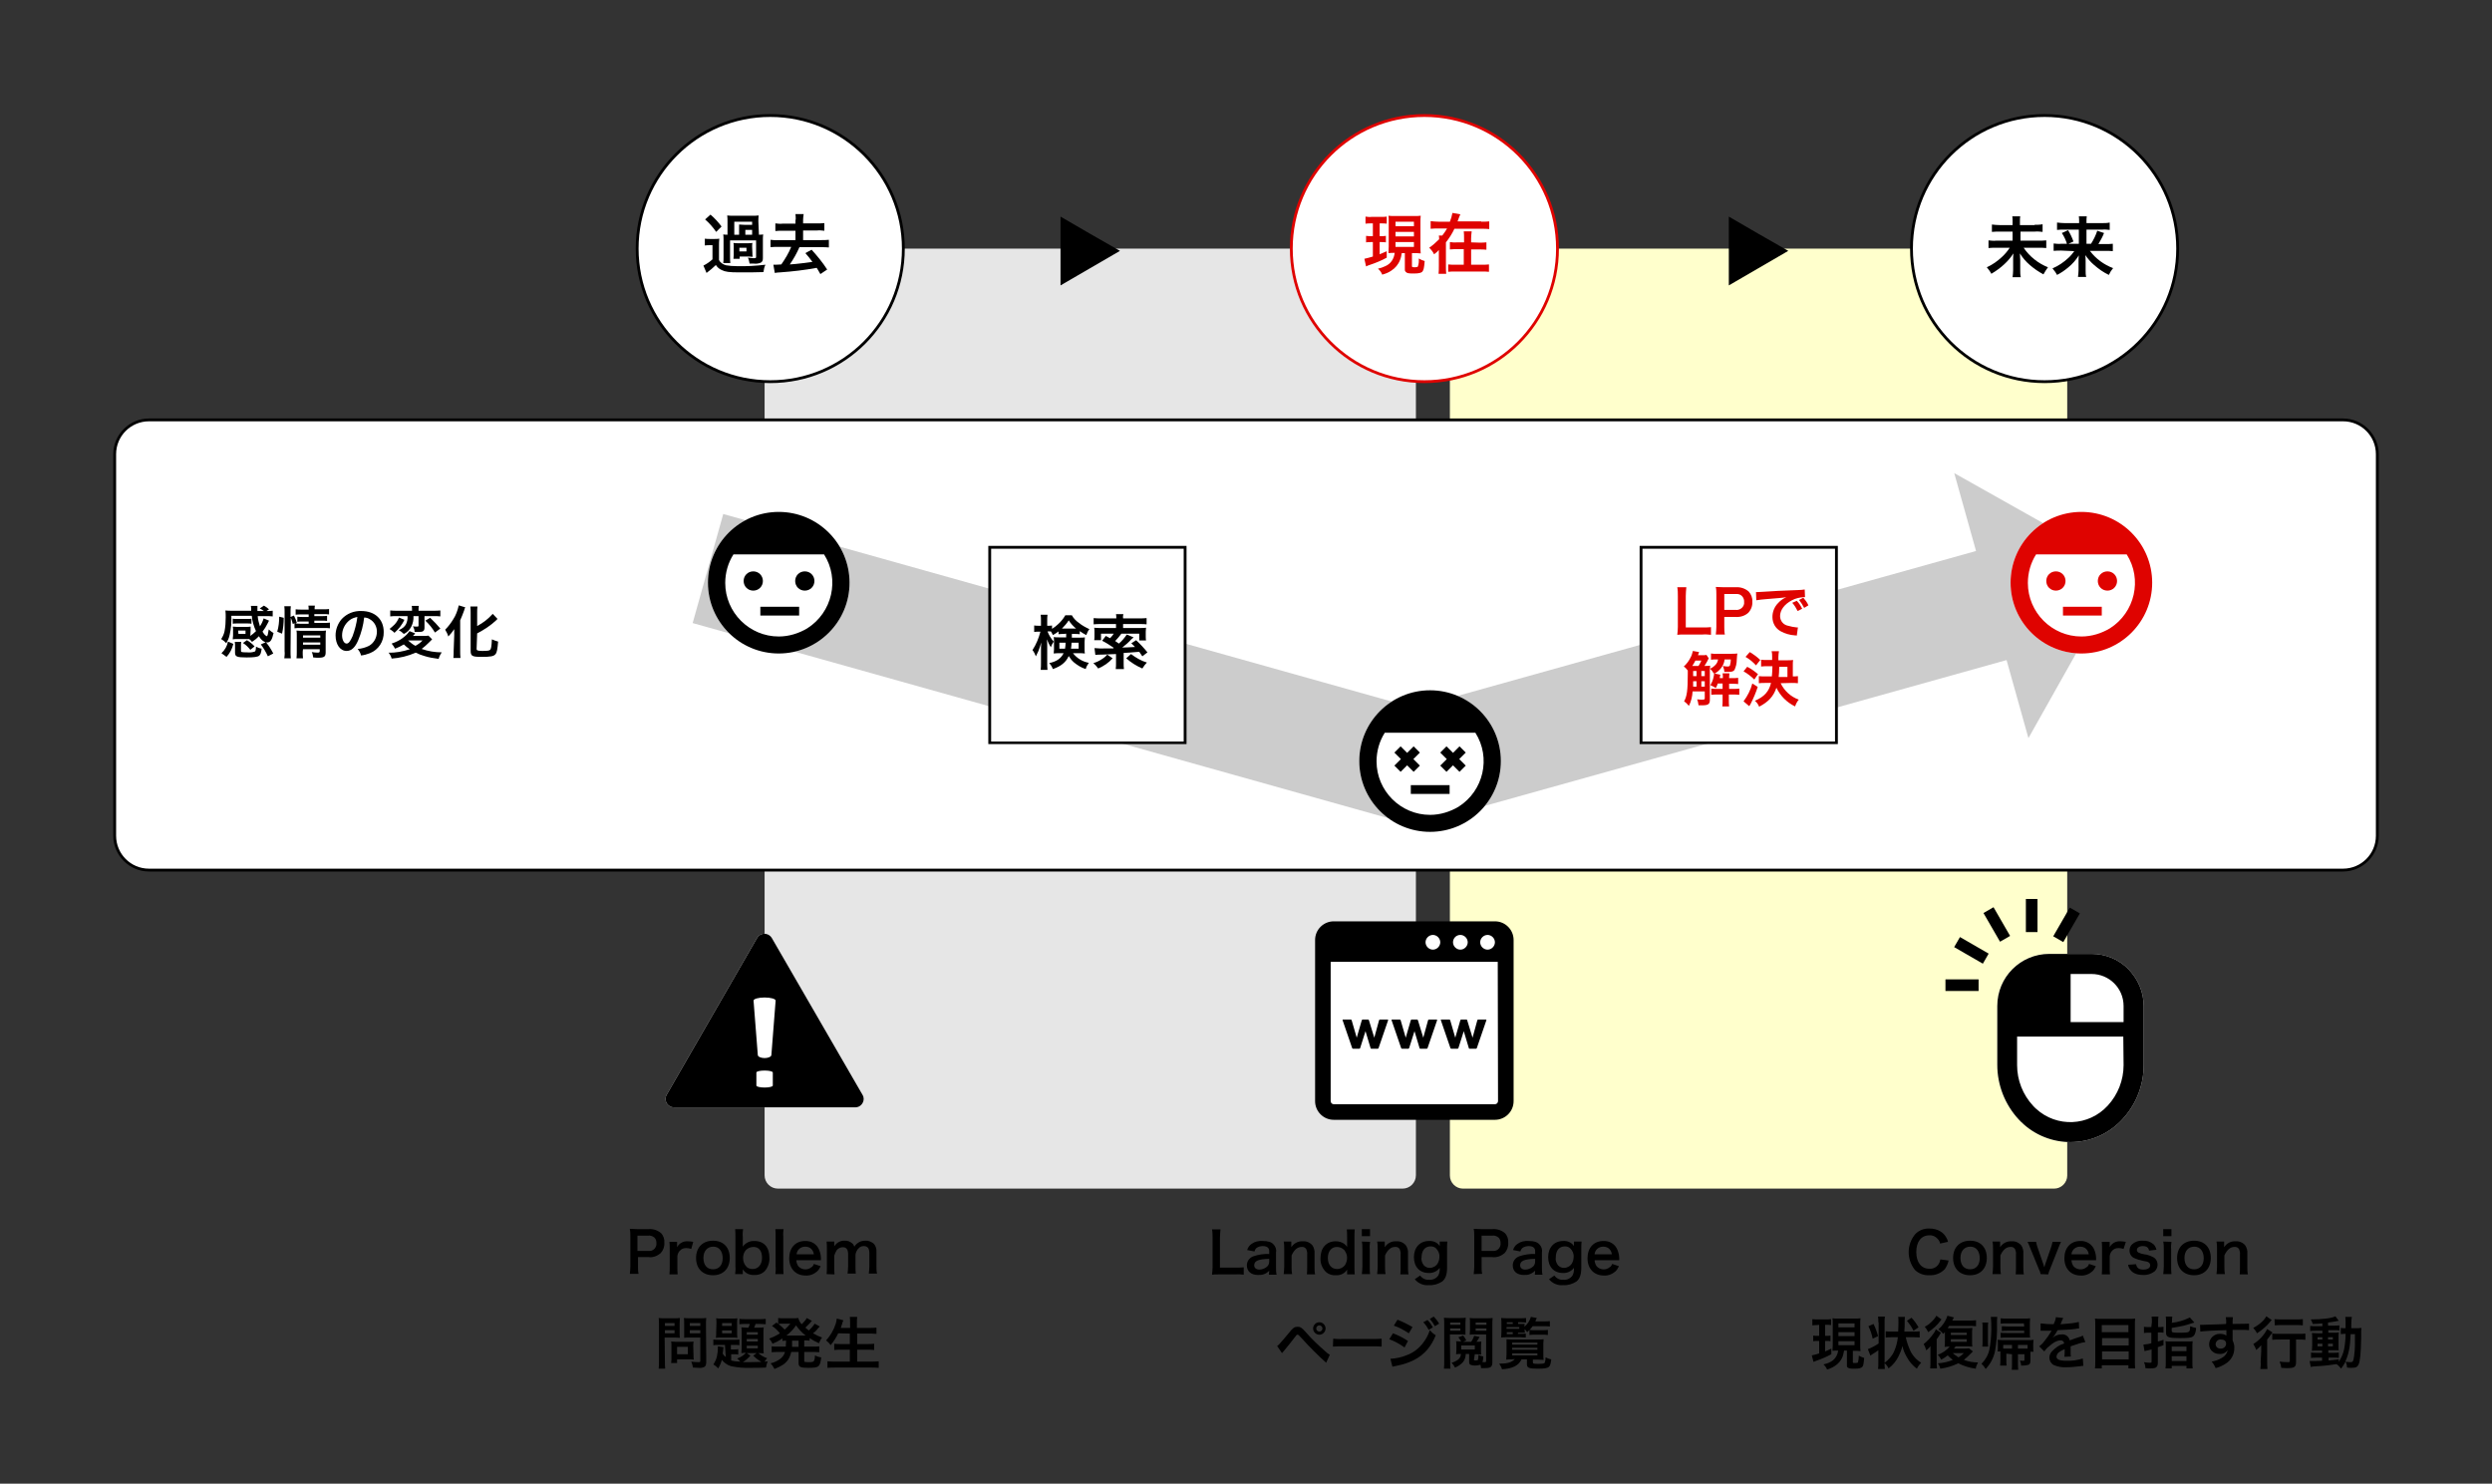
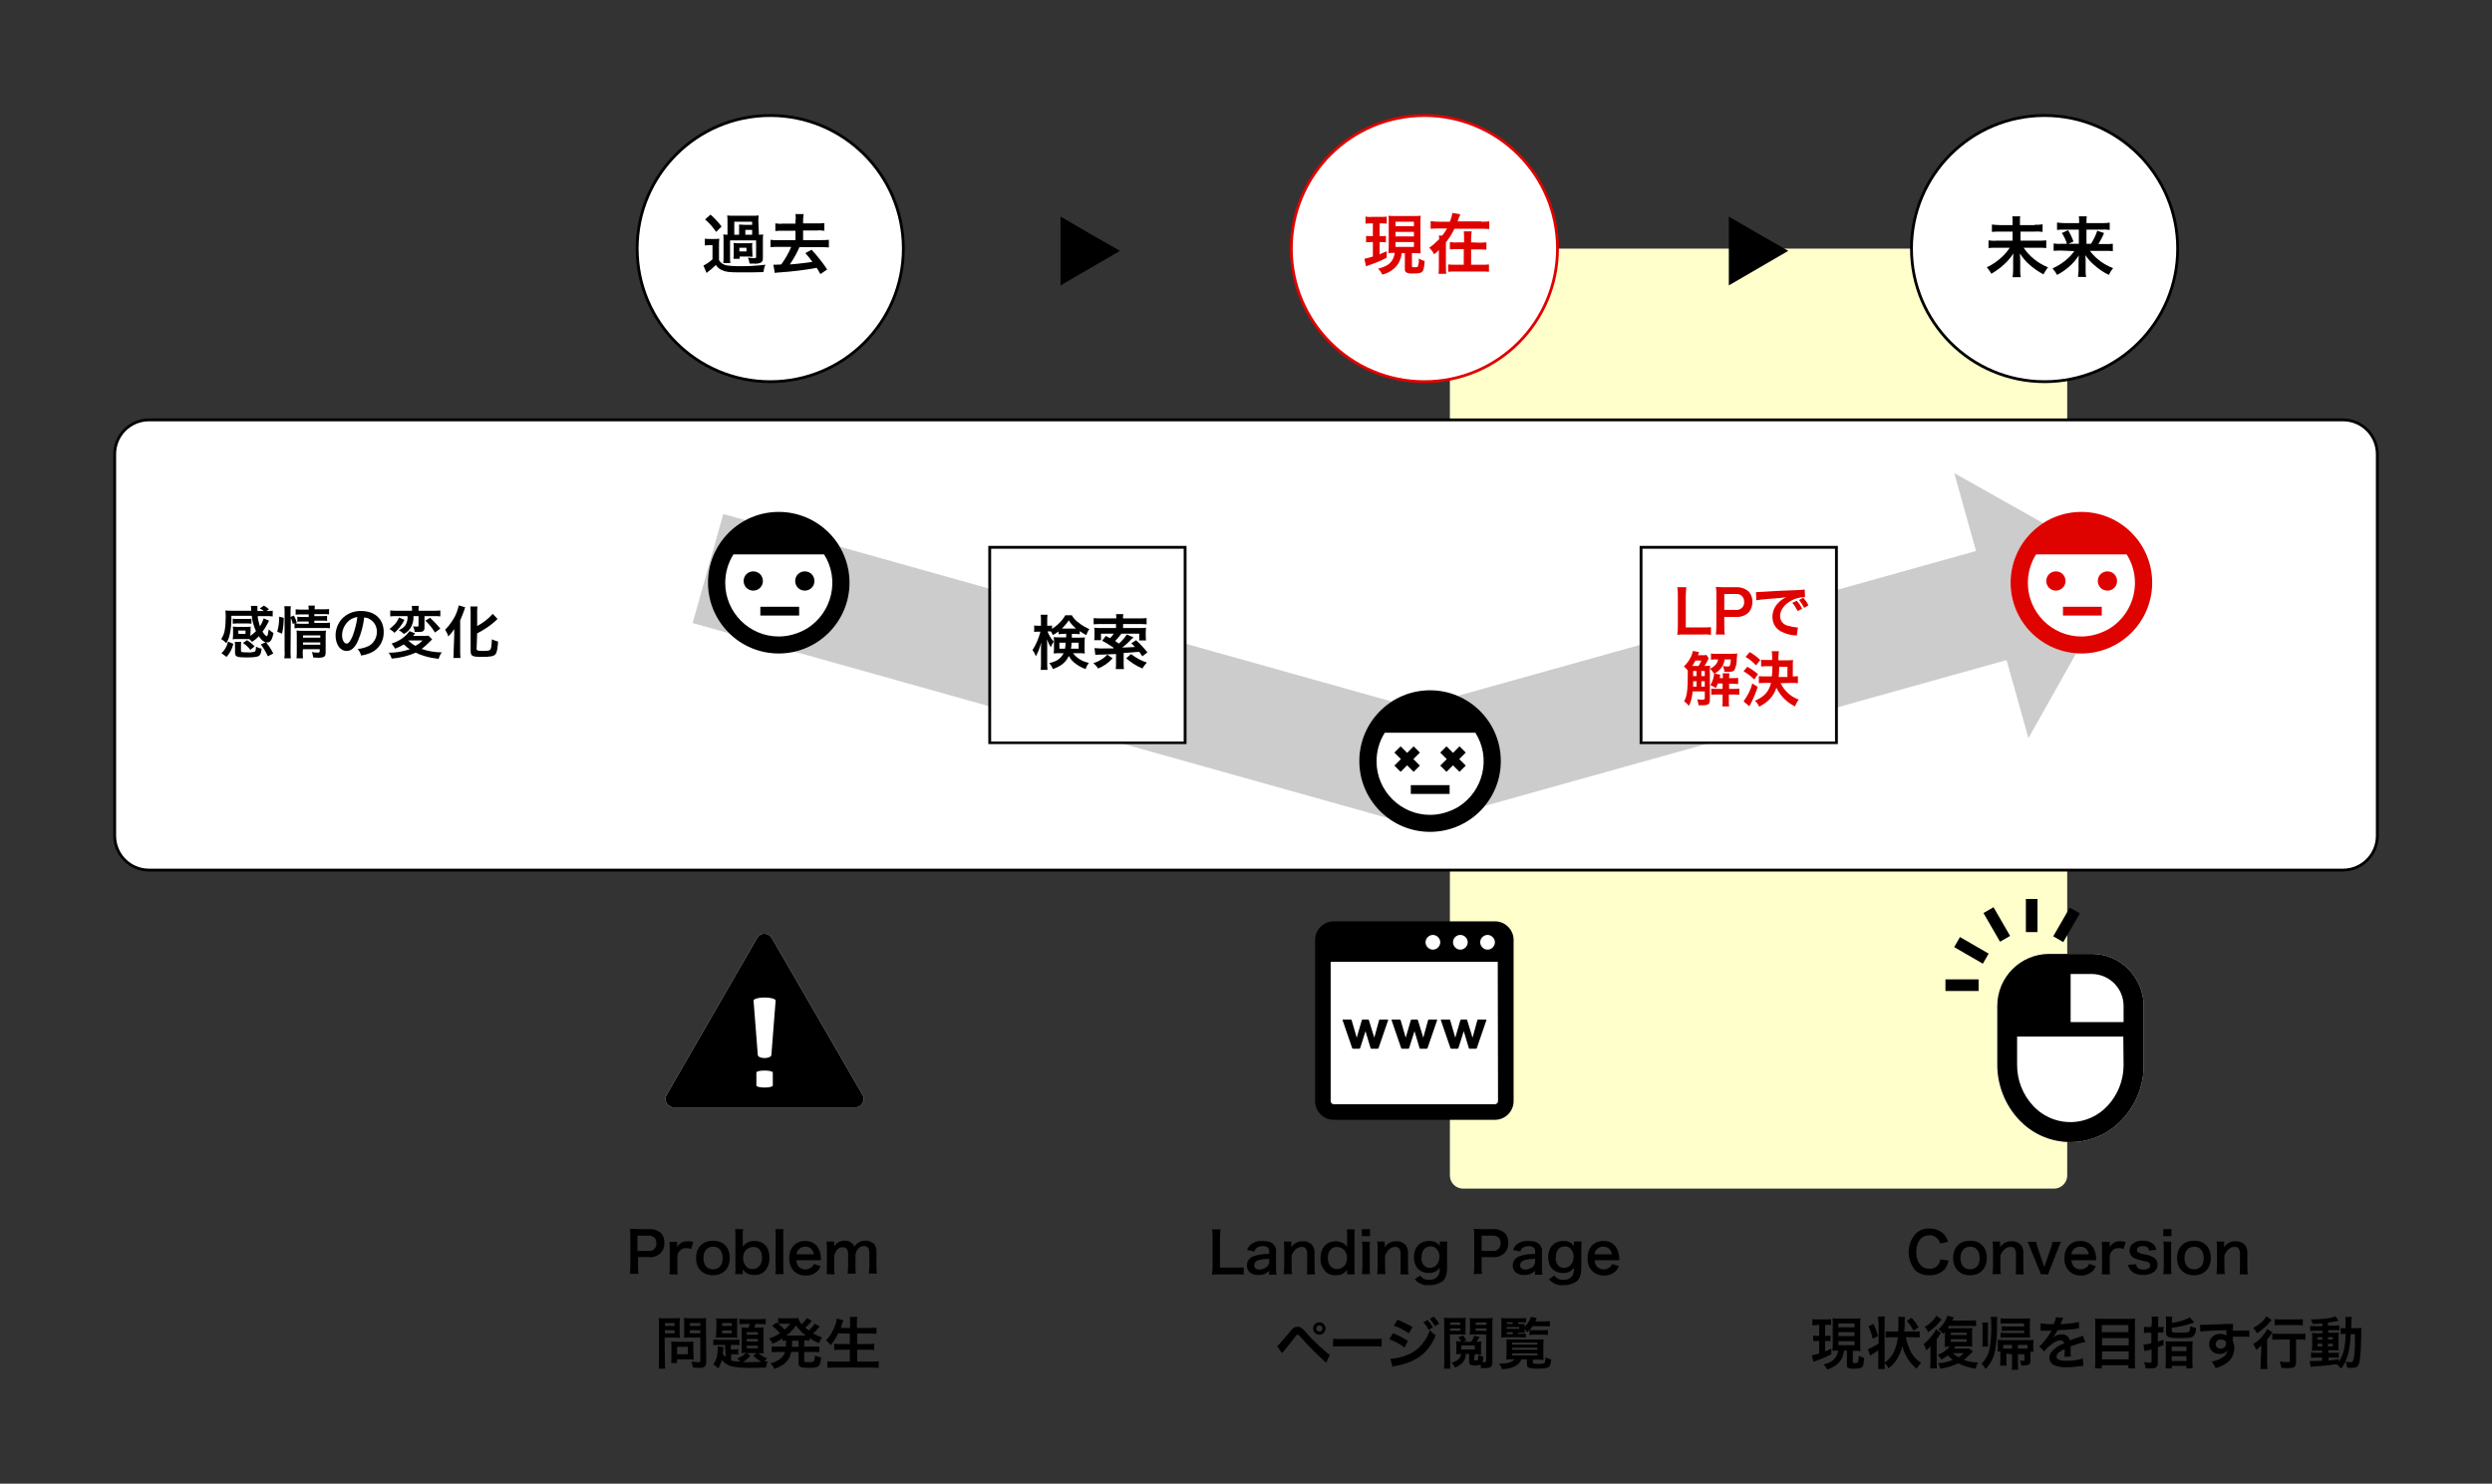
<svg xmlns="http://www.w3.org/2000/svg" version="1.1" id="レイヤー_1" x="0px" y="0px" viewBox="0 0 880 524" style="enable-background:new 0 0 880 524;" xml:space="preserve">
  <rect x="0" y="0" width="880" height="524" fill="#333333" stroke="none" />
  <style type="text/css">
	.st0{fill:#E6E6E6;}
	.st1{fill:#FFFFCC;}
	.st2{fill:#FFFFFF;}
	.st3{fill:none;stroke:#CCCCCC;stroke-width:40;stroke-miterlimit:10;}
	.st4{fill:#CCCCCC;}
	.st5{fill:#DF0300;}
	.st6{fill:#FFFFFF;stroke:#DF0300;stroke-miterlimit:10;}
	.st7{fill:#FFFFFF;stroke:#000000;stroke-miterlimit:10;}
</style>
  <title>lp-lec01-img</title>
  <g id="レイヤー_2_1_">
    <g id="画像">
-       <path class="st0" d="M274.7,87.8h220.6c2.6,0,4.7,2.1,4.7,4.7v322.6c0,2.6-2.1,4.7-4.7,4.7H274.7c-2.6,0-4.7-2.1-4.7-4.7V92.5    C270,89.9,272.1,87.8,274.7,87.8z" />
      <path class="st1" d="M516.6,87.8h208.8c2.5,0,4.6,2.1,4.6,4.6v322.8c0,2.5-2.1,4.6-4.6,4.6H516.6c-2.5,0-4.6-2.1-4.6-4.6V92.4    C512,89.9,514.1,87.8,516.6,87.8z" />
      <path class="st2" d="M52.6,148.3h774.8c6.7,0,12.1,5.4,12.1,12.1v134.8c0,6.7-5.4,12.1-12.1,12.1H52.6c-6.7,0-12.1-5.4-12.1-12.1    V160.4C40.5,153.7,45.9,148.3,52.6,148.3z" />
      <path d="M827.4,148.8c6.4,0,11.6,5.2,11.6,11.6v134.8c0,6.4-5.2,11.6-11.6,11.6H52.6c-6.4,0-11.6-5.2-11.6-11.6V160.4    c0-6.4,5.2-11.6,11.6-11.6H827.4 M827.4,147.8H52.6c-6.9,0-12.6,5.7-12.6,12.6v134.8c0,6.9,5.7,12.6,12.6,12.6h774.8    c6.9,0,12.6-5.7,12.6-12.6V160.4C840,153.5,834.3,147.8,827.4,147.8z" />
      <polyline class="st3" points="250,200.8 499.5,270.8 709.5,212.1   " />
      <polygon class="st4" points="690.1,167.1 716.3,260.7 750,200.8   " />
      <polygon points="374.5,88.6 374.5,76.5 385,82.6 395.5,88.6 385,94.7 374.5,100.8   " />
      <circle class="st2" cx="505" cy="268.8" r="25" />
      <path d="M505,243.8c-13.8,0-25,11.2-25,25c0,13.8,11.2,25,25,25s25-11.2,25-25l0,0C530,255,518.8,243.8,505,243.8z M505,287.8    c-10.4,0-18.9-8.5-18.9-18.9c0-3.6,1-7.1,2.9-10.1h32c5.6,8.8,2.9,20.5-5.9,26.1C512.1,286.7,508.6,287.8,505,287.8z" />
      <rect x="498.2" y="277.3" width="13.7" height="3.1" />
      <polygon points="501.4,270.4 499.1,268.1 501.4,265.8 499.2,263.6 496.9,265.9 494.6,263.6 492.4,265.8 494.7,268.1 492.4,270.4     494.6,272.6 496.9,270.3 499.2,272.6   " />
      <polygon points="515.4,263.6 513.1,265.9 510.8,263.6 508.6,265.8 510.9,268.1 508.6,270.4 510.8,272.6 513.1,270.3 515.4,272.6     517.6,270.4 515.3,268.1 517.6,265.8   " />
      <circle class="st2" cx="275" cy="205.8" r="25" />
      <path d="M275,180.8c-13.8,0-25,11.2-25,25s11.2,25,25,25s25-11.2,25-25l0,0C300,192,288.8,180.8,275,180.8z M275,224.8    c-10.4,0-18.9-8.5-18.9-18.9c0-3.6,1-7.1,2.9-10.1h32c5.6,8.8,2.9,20.5-5.9,26.1C282.1,223.7,278.6,224.8,275,224.8z" />
      <path d="M266,201.8c-1.9,0-3.4,1.5-3.4,3.4s1.5,3.4,3.4,3.4c1.9,0,3.4-1.5,3.4-3.4c0,0,0,0,0,0C269.4,203.3,267.9,201.8,266,201.8    z" />
      <path d="M284.2,201.8c-1.9,0-3.4,1.5-3.4,3.4c0,1.9,1.5,3.4,3.4,3.4c1.9,0,3.4-1.5,3.4-3.4c0,0,0,0,0,0    C287.6,203.3,286.1,201.8,284.2,201.8L284.2,201.8z" />
      <rect x="268.5" y="214.3" width="13.7" height="3.1" />
      <circle class="st2" cx="735" cy="205.8" r="25" />
      <path class="st5" d="M735,180.8c-13.8,0-25,11.2-25,25s11.2,25,25,25s25-11.2,25-25l0,0C760,192,748.8,180.8,735,180.8z     M735,224.8c-10.4,0-18.9-8.5-18.9-18.9c0-3.6,1-7.1,2.9-10.1h32c5.6,8.8,2.9,20.5-5.9,26.1C742.1,223.7,738.6,224.8,735,224.8z" />
      <path class="st5" d="M726,201.8c-1.9,0-3.4,1.5-3.4,3.4c0,1.9,1.5,3.4,3.4,3.4c1.9,0,3.4-1.5,3.4-3.4c0,0,0,0,0,0    C729.4,203.3,727.9,201.8,726,201.8z" />
      <path class="st5" d="M744.2,201.8c-1.9,0-3.4,1.5-3.4,3.4c0,1.9,1.5,3.4,3.4,3.4c1.9,0,3.4-1.5,3.4-3.4c0,0,0,0,0,0    C747.6,203.3,746.1,201.8,744.2,201.8z" />
      <rect x="728.5" y="214.3" class="st5" width="13.7" height="3.1" />
      <path d="M439.2,450.2c-0.9-0.1-1.9-0.2-2.8-0.1h-5.9c-1.1,0-1.8,0-2.5,0.1c0.1-0.9,0.2-1.8,0.2-2.6v-10.4c0-1,0-2-0.2-3h3    c-0.1,1-0.2,2-0.2,2.9v10.6h5.6c0.9,0,1.9,0,2.8-0.1L439.2,450.2z" />
      <path d="M448.2,448.8c-0.6,0.6-1.3,1.1-2.1,1.3c-0.6,0.2-1.2,0.2-1.9,0.2c-2.4,0-3.9-1.3-3.9-3.4c0-1.4,0.9-2.7,2.3-3.2    c1.8-0.6,3.7-0.9,5.6-0.8v-1c0-1.2-0.8-1.8-2.3-1.8c-0.7,0-1.5,0.2-2.1,0.6c-0.4,0.3-0.7,0.8-0.8,1.3l-2.6-0.5    c0.3-0.9,0.8-1.7,1.6-2.2c1.1-0.8,2.5-1.1,3.8-1c1.9,0,3.1,0.3,3.9,1.2c0.7,0.7,1.1,1.7,0.9,2.8v5.4c0,0.8,0,1.7,0.2,2.5h-2.7    L448.2,448.8z M448.2,444.6c-3.8,0.1-5.3,0.7-5.3,2.3c0,0.9,0.7,1.5,1.8,1.5c1,0,2-0.4,2.8-1.1c0.5-0.5,0.7-1.1,0.7-1.8V444.6z" />
      <path d="M453.3,450c0.1-0.9,0.2-1.7,0.2-2.6v-6.3c0-0.9,0-1.7-0.2-2.6h2.7v1.1c0,0.3,0,0.6,0,0.9c0.9-1.4,2.4-2.2,4.1-2.1    c1.3-0.1,2.6,0.5,3.4,1.5c0.5,0.8,0.8,1.8,0.7,2.8v4.8c0,0.9,0,1.7,0.2,2.6h-2.9c0.1-0.9,0.1-1.7,0.1-2.6V443    c0.1-0.6-0.1-1.2-0.3-1.8c-0.4-0.6-1-0.9-1.7-0.8c-1.4,0-2.6,1-3.5,3v4c0,0.9,0,1.7,0.2,2.6L453.3,450z" />
      <path d="M475.7,449.1c0-0.2,0-0.5,0-0.7c-0.8,1.4-2.4,2.1-4,2c-1.2,0.1-2.4-0.3-3.3-1c-1.4-1.3-2.2-3.1-2.1-5c0-3.7,2.1-6,5.4-6    c1.1,0,2.1,0.3,3,0.9c0.4,0.3,0.7,0.7,1,1.1c0-0.2,0-0.2,0-0.6c0-0.1,0-0.5,0-0.9v-2c0-0.9,0-1.8-0.1-2.7h2.8    c-0.1,0.9-0.1,1.8-0.1,2.7v10.5c0,0.9,0,1.8,0.1,2.7h-2.7V449.1z M472.2,448.2c1.1,0,2-0.5,2.7-1.3c0.5-0.8,0.8-1.7,0.8-2.7    c0-1-0.4-1.9-1-2.7c-0.7-0.7-1.6-1.1-2.6-1.1c-1.9,0-3.2,1.5-3.2,3.9S470.2,448.2,472.2,448.2z" />
      <path d="M483.8,434.1v2.5h-2.9v-2.5H483.8z M483.8,438.6c-0.1,0.9-0.2,1.7-0.1,2.6v6.2c0,0.9,0,1.8,0.1,2.6h-2.9    c0.1-0.9,0.2-1.7,0.2-2.6v-6.3c0-0.9,0-1.7-0.2-2.6L483.8,438.6z" />
      <path d="M486.3,450c0.1-0.9,0.2-1.7,0.2-2.6v-6.3c0-0.9,0-1.7-0.2-2.6h2.7v1.1c0,0.3,0,0.6,0,0.9c0.9-1.4,2.4-2.2,4.1-2.1    c1.3-0.1,2.6,0.5,3.4,1.5c0.5,0.8,0.8,1.8,0.7,2.8v4.8c0,0.9,0,1.7,0.2,2.6h-2.9c0.1-0.9,0.1-1.7,0.1-2.6V443    c0.1-0.6-0.1-1.2-0.3-1.8c-0.4-0.6-1-0.9-1.7-0.8c-1.4,0-2.6,1-3.5,3v4c0,0.9,0,1.7,0.2,2.6L486.3,450z" />
      <path d="M501.5,450.5c0.7,1,1.9,1.6,3.1,1.5c1.3,0.1,2.5-0.4,3.3-1.5c0.4-0.8,0.6-1.7,0.5-2.7c-0.9,1.2-2.4,1.9-3.9,1.8    c-3.2,0-5.2-2.2-5.2-5.6s2.1-5.7,5.3-5.7c1.5-0.1,3,0.5,3.8,1.8c0-0.2,0-0.4,0-0.7v-0.9h2.7c-0.1,0.8-0.1,1.7-0.1,2.5v6.7    c0,2.4-0.5,3.9-1.7,4.9c-1.4,0.9-3,1.4-4.7,1.3c-1.9,0.2-3.8-0.6-5-2.1L501.5,450.5z M502.8,446.9c0.6,0.6,1.3,0.9,2.1,0.9    c1.1,0,2.2-0.6,2.8-1.6c0.4-0.7,0.6-1.5,0.6-2.3c0.1-1.1-0.4-2.2-1.2-3c-0.5-0.5-1.2-0.7-1.9-0.7c-2,0-3.2,1.5-3.2,3.9    C501.8,445.1,502.2,446.1,502.8,446.9L502.8,446.9z" />
      <path d="M520.4,450c0.1-0.9,0.2-1.7,0.2-2.6v-10.8c0-0.9,0-1.7-0.2-2.6c0.9,0,1.5,0.1,2.5,0.1h4.2c1.6-0.1,3.1,0.4,4.3,1.4    c0.9,0.9,1.3,2.2,1.2,3.4c0.1,1.4-0.4,2.7-1.3,3.7c-1.2,1-2.7,1.6-4.3,1.4h-3.8v3.3c0,0.9,0,1.7,0.2,2.6L520.4,450z M527.1,441.8    c1.4,0.2,2.6-0.8,2.8-2.2c0-0.2,0-0.4,0-0.6c0-0.7-0.2-1.4-0.7-1.9c-0.6-0.5-1.4-0.8-2.2-0.7h-3.8v5.4H527.1z" />
      <path d="M542.1,448.8c-0.6,0.6-1.3,1-2.1,1.3c-0.6,0.2-1.2,0.2-1.9,0.2c-2.4,0-3.9-1.3-3.9-3.4c0-1.4,0.9-2.7,2.3-3.2    c1.8-0.6,3.7-0.9,5.6-0.8v-1c0-1.2-0.8-1.8-2.3-1.8c-0.7,0-1.5,0.2-2.1,0.6c-0.4,0.3-0.7,0.8-0.8,1.3l-2.6-0.5    c0.3-0.9,0.8-1.7,1.6-2.2c1.1-0.8,2.5-1.1,3.8-1c1.9,0,3.1,0.3,3.9,1.2c0.7,0.7,1.1,1.7,0.9,2.8v5.4c0,0.8,0,1.7,0.2,2.5h-2.7    L542.1,448.8z M542.1,444.6c-3.8,0.1-5.3,0.7-5.3,2.3c0,0.9,0.7,1.5,1.8,1.5c1,0,2-0.4,2.8-1.1c0.5-0.5,0.7-1.1,0.7-1.8V444.6z" />
      <path d="M548.9,450.5c0.7,1,1.9,1.6,3.1,1.5c1.3,0.1,2.5-0.4,3.3-1.5c0.4-0.8,0.6-1.7,0.5-2.7c-0.9,1.2-2.4,1.9-3.9,1.8    c-3.2,0-5.2-2.2-5.2-5.6s2.1-5.7,5.3-5.7c1.5-0.1,3,0.5,3.8,1.8c0-0.2,0-0.4,0-0.7v-0.9h2.7c-0.1,0.8-0.1,1.7-0.1,2.5v6.7    c0,2.4-0.5,3.9-1.7,4.9c-1.4,0.9-3,1.4-4.7,1.3c-1.9,0.2-3.8-0.6-5-2.1L548.9,450.5z M550.2,446.9c0.6,0.6,1.3,0.9,2.1,0.9    c1.1,0,2.2-0.6,2.8-1.6c0.4-0.7,0.6-1.5,0.6-2.3c0.1-1.1-0.4-2.2-1.2-3c-0.5-0.5-1.2-0.7-1.9-0.7c-2,0-3.2,1.5-3.2,3.9    C549.2,445.1,549.6,446.1,550.2,446.9z" />
      <path d="M563.1,445c0,0.8,0.3,1.6,0.7,2.2c1.2,1.4,3.4,1.5,4.7,0.3c0.1,0,0.1-0.1,0.2-0.1c0.3-0.3,0.5-0.6,0.6-1l2.4,0.8    c-0.3,0.7-0.7,1.3-1.2,1.8c-1.1,1-2.6,1.6-4.1,1.5c-3.5,0-5.8-2.4-5.8-6.1s2.2-6.1,5.6-6.1c2.2-0.1,4.2,1.1,5,3.2    c0.4,1,0.6,2,0.6,3c0,0,0,0.1,0,0.6H563.1z M569.2,443c-0.1-0.7-0.4-1.4-0.9-1.9c-0.6-0.6-1.4-0.8-2.2-0.8c-1.6,0-2.9,1.2-3,2.7    H569.2z" />
      <path d="M688.1,445.2c-0.2,1.1-0.7,2.1-1.3,3c-1.4,1.5-3.4,2.3-5.5,2.2c-1.9,0.1-3.8-0.6-5.1-1.9c-3-3.8-2.9-9.1,0.2-12.7    c1.3-1.3,3.1-2,5-1.9c1.3,0,2.7,0.3,3.8,1c0.9,0.5,1.6,1.3,2.1,2.2c0.3,0.5,0.5,1,0.6,1.5l-2.8,0.6c-0.1-0.6-0.4-1.2-0.9-1.7    c-0.7-0.8-1.8-1.3-2.9-1.2c-2.8,0-4.6,2.2-4.6,5.9s1.8,5.9,4.6,5.9c1.3,0.1,2.5-0.5,3.2-1.5c0.4-0.6,0.6-1.2,0.7-1.8L688.1,445.2z    " />
      <path d="M689.7,444.3c0-3.7,2.3-6.1,6-6.1s5.9,2.4,5.9,6.1s-2.3,6.1-5.9,6.1S689.7,448.1,689.7,444.3z M692.3,444.3    c0,2.5,1.3,4,3.4,4s3.4-1.5,3.4-3.9s-1.2-4.1-3.3-4.1S692.3,441.8,692.3,444.3z" />
      <path d="M703.6,450c0.1-0.9,0.2-1.7,0.2-2.6v-6.3c0-0.9,0-1.7-0.2-2.6h2.7v1.1c0,0.3,0,0.6,0,0.9c0.9-1.4,2.4-2.2,4.1-2.1    c1.3-0.1,2.6,0.5,3.4,1.5c0.5,0.8,0.8,1.8,0.7,2.8v4.8c0,0.9,0,1.7,0.2,2.6h-2.9c0.1-0.9,0.1-1.7,0.1-2.6V443    c0.1-0.6-0.1-1.2-0.3-1.8c-0.4-0.6-1-0.9-1.7-0.8c-1.4,0-2.6,1-3.5,3v4c0,0.9,0,1.7,0.2,2.6L703.6,450z" />
      <path d="M720.6,450c-0.1-0.6-0.3-1.2-0.6-1.7l-3.1-7.6c-0.2-0.5-0.5-1.3-0.9-2.1h3c0.1,0.6,0.3,1.3,0.5,1.9l2,5.8    c0.1,0.3,0.3,0.9,0.4,1.3c0.1-0.4,0.3-0.9,0.4-1.3l2-5.8c0.2-0.6,0.4-1.2,0.5-1.9h3c-0.3,0.6-0.5,1.1-0.9,2.1l-3,7.6    c-0.3,0.6-0.5,1.2-0.6,1.8L720.6,450z" />
      <path d="M731.5,445c0,0.8,0.3,1.6,0.7,2.2c1.2,1.4,3.4,1.5,4.7,0.3c0.1,0,0.1-0.1,0.2-0.1c0.3-0.3,0.5-0.6,0.6-1l2.4,0.8    c-0.3,0.7-0.7,1.3-1.2,1.8c-1.1,1-2.6,1.6-4.1,1.5c-3.5,0-5.8-2.4-5.8-6.1s2.2-6.1,5.6-6.1c2.2-0.1,4.2,1.1,5,3.2    c0.4,1,0.6,2,0.6,3c0,0,0,0.1,0,0.6H731.5z M737.6,443c-0.1-0.7-0.4-1.4-0.9-1.9c-0.6-0.6-1.4-0.8-2.2-0.8c-1.6,0-2.9,1.2-3,2.7    H737.6z" />
      <path d="M749.9,441.1c-0.6-0.2-1.2-0.3-1.8-0.3c-0.9,0-1.7,0.3-2.3,1c-0.5,0.6-0.8,1.3-0.8,2v3.7c0,0.9,0,1.7,0.1,2.6h-2.9    c0.1-0.9,0.1-1.7,0.1-2.6v-6.3c0-0.9,0-1.7-0.1-2.6h2.8v1.9c0.7-1.4,2.2-2.2,3.8-2.1c0.6,0,1.2,0.1,1.9,0.2L749.9,441.1z" />
      <path d="M754.3,446.5c0.3,1.4,1.1,1.9,2.6,1.9s2.4-0.6,2.4-1.5c0-0.4-0.2-0.8-0.5-1c-0.4-0.3-0.5-0.3-2.1-0.6    c-1-0.2-2-0.5-2.9-0.9c-1.1-0.4-1.8-1.5-1.8-2.7c0-0.7,0.2-1.3,0.6-1.9c1-1.1,2.5-1.7,4-1.6c1.4-0.1,2.7,0.3,3.8,1.2    c0.6,0.5,0.9,1.2,1.1,2l-2.6,0.3c-0.2-1.1-0.9-1.6-2.2-1.6s-2.1,0.6-2.1,1.4c0,0.4,0.3,0.8,0.6,0.9c0.6,0.3,1.3,0.5,2,0.6    c1.2,0.1,2.4,0.6,3.5,1.2c0.8,0.6,1.2,1.5,1.2,2.5c0,0.9-0.4,1.7-1,2.3c-1.2,0.9-2.6,1.4-4.1,1.3c-2.1,0-3.6-0.6-4.5-1.8    c-0.4-0.5-0.7-1.1-0.8-1.8L754.3,446.5z" />
      <path d="M766.8,434.1v2.5h-2.9v-2.5H766.8z M766.8,438.6c-0.1,0.9-0.2,1.7-0.1,2.6v6.2c0,0.9,0,1.8,0.1,2.6h-2.9    c0.1-0.9,0.2-1.7,0.2-2.6v-6.3c0-0.9,0-1.7-0.2-2.6L766.8,438.6z" />
      <path d="M768.8,444.3c0-3.7,2.3-6.1,6-6.1s5.9,2.4,5.9,6.1s-2.3,6.1-5.9,6.1S768.8,448.1,768.8,444.3z M771.4,444.3    c0,2.5,1.3,4,3.4,4s3.4-1.5,3.4-3.9s-1.2-4.1-3.3-4.1S771.4,441.8,771.4,444.3L771.4,444.3z" />
      <path d="M782.7,450c0.1-0.9,0.2-1.7,0.2-2.6v-6.3c0-0.9,0-1.7-0.2-2.6h2.7v1.1c0,0.3,0,0.6,0,0.9c0.9-1.4,2.4-2.2,4.1-2.1    c1.3-0.1,2.6,0.5,3.4,1.5c0.5,0.8,0.8,1.8,0.7,2.8v4.8c0,0.9,0,1.7,0.2,2.6h-2.9c0.1-0.9,0.1-1.7,0.1-2.6V443    c0.1-0.6-0.1-1.2-0.3-1.8c-0.4-0.6-1-0.9-1.7-0.8c-1.4,0-2.6,1-3.5,3v4c0,0.9,0,1.7,0.2,2.6L782.7,450z" />
      <path class="st2" d="M751.6,342.3c-3.4-3.5-8.1-5.4-13-5.4h-14.9c-10.2,0-18.4,8.2-18.4,18.4v20.8c0,7.1,2.7,14,7.5,19.2    c9.4,10.2,25.2,10.8,35.3,1.4c0.5-0.5,1-0.9,1.4-1.4c4.8-5.2,7.5-12,7.5-19.1v-20.9C757,350.4,755,345.8,751.6,342.3z" />
      <path d="M751.6,342.3c-3.4-3.5-8.1-5.4-13-5.4h-14.9c-10.2,0-18.4,8.2-18.4,18.4v20.8c0,7.1,2.7,14,7.5,19.2    c9.4,10.2,25.2,10.8,35.3,1.4c0.5-0.5,1-0.9,1.4-1.4c4.8-5.2,7.5-12,7.5-19.1v-20.9C757,350.4,755,345.8,751.6,342.3z     M749.9,376.2c0,5.3-2,10.4-5.6,14.3c-6.7,7.3-18,7.8-25.3,1.1c-0.4-0.4-0.8-0.7-1.1-1.1c-3.6-3.9-5.6-9-5.6-14.3v-10.1h37.5    L749.9,376.2z M749.9,361h-18.7v-17h7.4c6.2,0,11.3,5,11.3,11.3L749.9,361z" />
      <rect x="715.4" y="317.5" width="4.1" height="11.7" />
      <rect x="723.9" y="324.6" transform="matrix(0.5 -0.866 0.866 0.5 82.006 795.281)" width="11.7" height="4.1" />
      <rect x="687" y="345.9" width="11.7" height="4.1" />
      <rect x="694.1" y="329.8" transform="matrix(0.5 -0.866 0.866 0.5 57.418 770.696)" width="4.1" height="11.7" />
      <rect x="703.1" y="320.8" transform="matrix(0.866 -0.5 0.5 0.866 -68.86 396.205)" width="4.1" height="11.7" />
      <circle class="st6" cx="503" cy="87.8" r="47" />
      <circle class="st7" cx="272" cy="87.8" r="47" />
      <circle class="st7" cx="722" cy="87.8" r="47" />
      <path class="st5" d="M484.1,78.9c-0.6,0-1.3,0-1.9,0.1v-2.5c0.7,0.1,1.4,0.2,2.1,0.1h3.4c0.7,0,1.4,0,2-0.1V79    c-0.6-0.1-1.3-0.1-1.9-0.1h-0.6v4.5h0.7c0.5,0,1,0,1.5-0.1v2.3c-0.5-0.1-1-0.1-1.5-0.1h-0.7v4.3c0.8-0.3,1.2-0.5,2.5-1.1V91    c-2,1.1-4,1.9-6.1,2.6c-0.4,0.1-0.8,0.3-1.2,0.5l-0.6-2.7c1-0.2,2-0.5,3-0.8v-5.1H484c-0.5,0-1.1,0-1.6,0.1v-2.3    c0.5,0.1,1.1,0.1,1.6,0.1h0.8v-4.5H484.1z M492.5,89.3c-0.8,0-1.2,0-2.2,0.1c0-0.8,0.1-1.4,0.1-2.3v-8.6c0-1.2,0-1.7-0.1-2.3    c0.7,0.1,1.5,0.1,2.2,0.1h7c0.7,0,1.5,0,2.2-0.1c-0.1,0.8-0.1,1.5-0.1,2.3v8.5c0,1,0,1.7,0.1,2.5c-0.5,0-1.1-0.1-1.4-0.1h-1.7v4.6    c0,0.3,0.1,0.4,1.1,0.4c0.6,0,0.9-0.1,1-0.3c0.3-0.9,0.4-1.8,0.3-2.8c0.7,0.4,1.4,0.7,2.1,0.9c-0.2,2.5-0.4,3.2-0.8,3.7    s-1.3,0.7-3.1,0.7s-2.3-0.1-2.7-0.5s-0.4-0.4-0.4-1.3v-5.4h-1.1c-0.1,0.8-0.3,1.7-0.6,2.4c-0.6,1.6-1.7,2.9-3.1,3.8    c-1,0.7-2.1,1.1-3.2,1.4c-0.3-0.8-0.8-1.5-1.5-2.1c0.9-0.2,1.8-0.5,2.6-0.9c1.9-0.8,3.1-2.6,3.3-4.7H492.5z M492.8,79.9h6.5v-1.6    h-6.5V79.9z M492.8,83.5h6.5v-1.6h-6.5V83.5z M492.8,87.2h6.5v-1.7h-6.5V87.2z" />
      <path class="st5" d="M523.1,78.3c0.9,0,1.8,0,2.8-0.1v2.7c-0.9-0.1-1.8-0.1-2.8-0.1h-9.5c-0.8,1.7-1.8,3.3-3,4.8V94    c0,0.9,0,1.8,0.1,2.7H508c0.1-0.9,0.1-1.8,0.1-2.7v-5.7c-0.5,0.6-1.1,1.1-1.7,1.5c-0.4-0.9-1-1.6-1.7-2.3c1.3-0.9,2.4-1.9,3.5-3    c0-0.4,0-0.9-0.1-1.3h1.2c0.6-0.8,1.2-1.6,1.7-2.5H508c-0.9,0-1.8,0-2.8,0.1v-2.7c0.9,0.1,1.8,0.2,2.8,0.2h4c0.4-1,0.7-2,0.9-3.1    l2.8,0.5c-0.1,0.3-0.2,0.3-0.4,0.9s-0.4,1.1-0.6,1.6H523.1z M522.4,85.7c0.8,0,1.6,0,2.5-0.1v2.6c-0.8-0.1-1.6-0.1-2.5-0.1h-2.9    v5.4h3.7c0.9,0,1.7,0,2.6-0.1v2.6c-0.9-0.1-1.7-0.1-2.6-0.1h-9.2c-0.9,0-1.7,0-2.6,0.1v-2.6c0.8,0.1,1.7,0.1,2.5,0.1h3V88h-2.4    c-0.8,0-1.7,0-2.5,0.1v-2.6c0.8,0.1,1.6,0.2,2.5,0.1h2.5v-1.5c0-0.8,0-1.6-0.1-2.4h2.8c-0.1,0.8-0.2,1.7-0.2,2.5v1.4L522.4,85.7z" />
      <path d="M718.5,79.4c0.9,0,1.9,0,2.8-0.2v2.7c-0.9-0.1-1.8-0.2-2.8-0.1h-5V85h6.3c0.9,0,1.9,0,2.8-0.1v2.7    c-0.9-0.1-1.9-0.1-2.8-0.1h-5.2c2.1,3.1,5.1,5.5,8.6,6.9c-0.6,0.8-1.1,1.6-1.6,2.5c-1.7-0.9-3.3-2-4.8-3.3    c-1.4-1.2-2.6-2.6-3.5-4.1c0,1.3,0.1,1.7,0.1,2.1v3.8c0,0.8,0,1.7,0.2,2.5h-2.9c0.1-0.8,0.2-1.6,0.2-2.5v-3.7c0-0.8,0-1.1,0.1-2.2    c-0.9,1.4-2,2.7-3.2,3.8c-1.4,1.3-2.9,2.4-4.6,3.4c-0.4-0.8-1-1.6-1.6-2.3c2-0.9,3.8-2.2,5.3-3.6c1.1-1,2-2.1,2.8-3.3h-4.7    c-0.9,0-1.8,0-2.8,0.1v-2.7c0.9,0.1,1.8,0.2,2.7,0.1h5.8v-3.2h-4.5c-0.9,0-1.9,0-2.8,0.1v-2.6c0.9,0.1,1.8,0.2,2.8,0.2h4.5V78    c0-0.5,0-1.1-0.1-1.6h2.8c-0.1,0.5-0.1,1.1-0.1,1.7v1.4H718.5z" />
      <path d="M727.9,88.5c-0.9,0-1.8,0-2.7,0.1V86c0.9,0.1,1.8,0.2,2.7,0.1h2c-0.4-1.3-1-2.6-1.8-3.8l2.2-1c0.8,1.3,1.4,2.6,1.9,4    l-1.8,0.8h3.7v-5h-5.2c-0.9,0-1.7,0-2.5,0.1v-2.6c0.9,0.1,1.8,0.2,2.7,0.2h5.1v-0.6c0-0.6,0-1.2-0.1-1.8h2.8    c-0.1,0.6-0.1,1.2-0.1,1.8v0.6h5.5c0.9,0,1.8,0,2.7-0.2v2.6c-0.9-0.1-1.7-0.2-2.6-0.1h-5.6v5h1.6c0.9-1.4,1.7-3,2.2-4.6l2.4,0.8    c-0.5,1.3-1.2,2.6-2,3.9h2.4c0.9,0,1.8,0,2.7-0.1v2.6c-0.9-0.1-1.8-0.1-2.8-0.1H738c2.1,2.8,5,4.9,8.2,6.1    c-0.6,0.7-1.1,1.5-1.5,2.4c-1.9-0.9-3.6-2.1-5.2-3.5c-1.2-1-2.2-2.2-3.1-3.5c0.1,1.2,0.1,1.7,0.1,2.2v3.2c0,0.8,0,1.6,0.2,2.3    h-2.9c0.1-0.8,0.2-1.6,0.2-2.3v-3.2c0-0.7,0-1.1,0.1-2.1c-1,1.6-2.3,3.1-3.8,4.3c-1.2,1-2.5,1.9-3.9,2.6c-0.4-0.8-1-1.6-1.6-2.3    c2.1-0.9,4-2.2,5.6-3.7c0.8-0.7,1.5-1.6,2.1-2.4L727.9,88.5z" />
      <path d="M248.9,84.3c0.6,0.1,1.2,0.1,1.8,0.1h1.6c0.6,0,1.2,0,1.7-0.1c-0.1,0.8-0.1,1.7-0.1,2.5v5c0.2,0.5,0.6,0.9,1,1.2    c0.4,0.3,1,0.6,1.5,0.7c1.2,0.2,2.4,0.3,3.7,0.3c3.4,0.1,6.8-0.1,10.2-0.5c-0.4,0.8-0.6,1.7-0.7,2.6c-2.2,0.1-5.4,0.1-8.6,0.1    c-3.5,0-4.9-0.2-6.1-0.8c-0.9-0.4-1.6-1-2.1-1.8c-1,1-2.1,1.9-3.3,2.8l-1.1-2.6c1.2-0.6,2.2-1.3,3.2-2.2v-5h-1.1    c-0.5,0-1,0-1.6,0.1L248.9,84.3z M250.9,75.8c1.5,1.3,2.8,2.7,3.9,4.2l-1.9,1.9c-1.1-1.6-2.4-3.1-3.9-4.4L250.9,75.8z M268,82.9    c0.5,0,1,0,1.5-0.1c-0.1,0.6-0.1,1.3-0.1,1.9v6.5c0,0.8-0.2,1.3-0.8,1.6c-0.8,0.3-1.6,0.4-2.4,0.3h-1.5c-0.1-0.7-0.3-1.5-0.6-2.1    c0.7,0.1,1.3,0.1,2,0.2c0.7,0,0.9-0.1,0.9-0.4v-5.9h-9.2v6c0,0.7,0,1.3,0.1,2h-2.5c0.1-0.7,0.1-1.3,0.1-2v-6.3    c0-0.6,0-1.2-0.1-1.8c0.5,0.1,1,0.1,1.5,0.1v-4.7c0-0.7,0-1.4-0.1-2.1c0.7,0.1,1.5,0.1,2.2,0.1h6.7c0.7,0,1.5,0,2.2-0.1    c-0.1,0.7-0.1,1.4-0.1,2.1L268,82.9L268,82.9z M265.7,89.4c0,0.4,0,0.9,0.1,1.3c-0.6,0-0.9-0.1-1.4-0.1h-3.2v0.8H259    c0-0.4,0.1-0.9,0.1-1.3v-3c0-0.5,0-0.8-0.1-1.3c0.5,0.1,0.9,0.1,1.4,0.1h3.9c0.5,0,0.9,0,1.4-0.1c-0.1,0.4-0.1,0.9-0.1,1.3    L265.7,89.4z M261,81.1c0-0.6,0-1.2,0-1.8c0.5,0,1.1,0.1,1.8,0.1h2.8v-1.1h-6.3v4.6h1.7V81.1z M261.1,88.8h2.5v-1.3h-2.5V88.8z     M265.6,82.9v-1.7h-2.4v1.7H265.6z" />
      <path d="M281,77.6c0-0.7,0-1.3-0.1-2h2.9c-0.1,0.7-0.2,1.3-0.2,2v1.3h4.9c0.9,0,1.7,0,2.6-0.1v2.7c-0.8-0.1-1.7-0.2-2.6-0.1h-4.9    v3.4h6.4c0.9,0,1.8,0,2.7-0.1v2.7c-0.9-0.1-1.8-0.1-2.7-0.1h-7.7c-0.9,2.1-2.1,4.2-3.4,6.1c3-0.2,5.7-0.6,8-0.9    c-0.8-1.1-1.6-2.1-2.5-3.1l2.2-1.2c2,2.2,3.9,4.5,5.5,7l-2.4,1.6c-0.7-1.2-0.9-1.6-1.3-2.2c-4.3,0.8-8.6,1.3-12.9,1.6    c-0.6,0-1.3,0.1-1.9,0.2l-0.5-2.9c0.4,0,0.6,0,0.9,0s0.6,0,1.9-0.1c1.4-2,2.6-4,3.5-6.2h-4.6c-0.9,0-1.8,0-2.7,0.1v-2.6    c0.9,0.1,1.8,0.2,2.7,0.1h6.1v-3.3h-4.6c-0.9,0-1.7,0-2.5,0.1v-2.7c0.8,0.1,1.7,0.2,2.5,0.1h4.6V77.6z" />
      <path d="M234.8,480.9c0,0.8,0,1.6,0.1,2.5h-2.3c0.1-0.8,0.1-1.7,0.1-2.5v-13.1c0-0.8,0-1.5-0.1-2.3c0.7,0.1,1.3,0.1,2,0.1h3.5    c0.7,0,1.3,0,2-0.1c0,0.6-0.1,1.1-0.1,1.9v3.3c0,0.9,0,1.4,0.1,1.8c-0.5,0-1.2-0.1-1.8-0.1h-3.6L234.8,480.9z M234.8,468.3h3.4v-1    h-3.4V468.3z M234.8,470.9h3.4v-1.1h-3.4V470.9z M244.9,478.8c0,0.5,0,0.9,0.1,1.4c-0.4,0-0.8-0.1-1.4-0.1h-4.5v1.3H237    c0.1-0.6,0.1-1.3,0.1-1.9v-4.3c0-0.5,0-1-0.1-1.4c0.4,0,0.9,0.1,1.5,0.1h4.9c0.6,0,1.1,0,1.5-0.1c0,0.5-0.1,0.9-0.1,1.4    L244.9,478.8z M239.1,478.3h3.8v-2.6h-3.8V478.3z M249.4,480.9c0,1.1-0.2,1.6-0.7,1.9c-0.7,0.3-1.4,0.4-2.1,0.3    c-0.3,0-0.5,0-1.9-0.1c-0.1-0.7-0.3-1.4-0.6-2.1c0.8,0.1,1.6,0.2,2.5,0.2c0.6,0,0.7-0.1,0.7-0.5v-8.2h-3.9c-0.7,0-1.4,0-1.8,0.1    c0-0.5,0-0.9,0-1.8v-3.3c0-0.8,0-1.3-0.1-1.9c0.7,0.1,1.3,0.1,2,0.1h3.8c0.7,0,1.4,0,2.1-0.1c-0.1,0.7-0.1,1.5-0.1,2.2    L249.4,480.9z M243.6,468.3h3.7v-1h-3.7V468.3z M243.6,470.9h3.7v-1.1h-3.7V470.9z" />
      <path d="M256,475h-2.2c-0.6,0-1.3,0-1.9,0.1v-2c0.6,0.1,1.3,0.1,1.9,0.1h5.6c0.6,0,1.1,0,1.7-0.1v2c-0.6-0.1-1.2-0.1-1.8-0.1h-1.2    v1.6h1c0.5,0,1.1,0,1.6-0.1v1.9c-0.5-0.1-1-0.1-1.5-0.1h-1v2.2c1.1,0.3,2.1,0.4,3.2,0.4c-0.3-0.4-0.7-0.8-1.1-1.1    c1.2-0.4,2.3-1.1,3.1-2c-0.5,0-1,0-1.6,0.1c0-0.4,0.1-1,0.1-1.6v-5.8c0-0.7,0-1.1-0.1-1.7c0.6,0,1.1,0.1,1.7,0.1h0.8    c0.2-0.5,0.4-0.9,0.5-1.3h-1.7c-0.7,0-1.3,0-2,0.1v-1.9c0.7,0.1,1.4,0.1,2.2,0.1h5c0.7,0,1.4,0,2.1-0.1v1.9    c-0.5,0-1.2-0.1-1.9-0.1h-1.7c-0.1,0.4-0.3,0.9-0.5,1.3h1.7c0.8,0,1.2,0,1.7-0.1c-0.1,0.6-0.1,1.1-0.1,1.7v5.6    c0,0.6,0,1.3,0.1,1.9c-0.5,0-0.9-0.1-1.6-0.1h-0.3c0.9,0.8,1.9,1.4,3.1,1.8c-0.3,0.4-0.7,0.8-0.9,1.2c0.4,0,0.6,0,1.1-0.1    c-0.3,0.7-0.5,1.5-0.6,2.2c-1.4,0.1-3.6,0.1-5.4,0.1c-2.3,0.1-4.7-0.1-7-0.6c-1.3-0.4-2.4-1.2-3.2-2.2c-0.3,1.1-0.7,2.1-1.3,3    c-0.5-0.6-1-1-1.7-1.4c0.6-0.9,1.1-1.9,1.3-3c0.2-0.9,0.3-1.9,0.3-2.8c0-0.2,0-0.3,0-0.6l2,0.3c0,0.2-0.1,0.5-0.1,0.7    c0,0.4-0.1,0.9-0.2,1.6c0.3,0.5,0.7,0.9,1.1,1.2L256,475z M253,467.3c0-0.6,0-1.2-0.1-1.7c0.6,0.1,1.2,0.1,1.8,0.1h3.9    c0.6,0,1.2,0,1.8-0.1c-0.1,0.6-0.1,1.2-0.1,1.8v3.4c0,0.6,0,1.1,0.1,1.7c-0.6-0.1-1.2-0.1-1.8-0.1h-4c-0.6,0-1.2,0-1.8,0.1    c0.1-0.6,0.1-1.2,0.1-1.7L253,467.3z M255,468.3h3.4v-1H255V468.3z M255,470.9h3.4v-1H255V470.9z M265,478.8    c-0.8,0.9-1.7,1.7-2.7,2.3c0.7,0,1.4,0,2,0c1.4,0,3.3-0.1,4.6-0.1c-1.1-0.6-2-1.3-2.9-2.2l1.2-0.9h-3.5L265,478.8z M263.7,471.4    h3.9v-0.9h-3.9V471.4z M263.7,473.8h3.9v-0.9h-3.9V473.8z M263.7,476.2h3.9v-0.9h-3.9V476.2z" />
      <path d="M277.6,473.5c-0.6,0-0.8,0-1.3,0.1v-0.9c-1.1,0.8-2.3,1.4-3.5,1.9c-0.3-0.7-0.7-1.3-1.2-1.8c1.3-0.5,2.6-1.1,3.8-1.9    c-0.8-1-1.7-1.9-2.8-2.6l1.6-1.2l0.6,0.5v-2.1c0.6,0.1,1.1,0.1,1.7,0.1h3.7c0.6,0,1.1,0,1.7-0.1c0.2,0.8,0.6,1.6,1.2,2.2    c0.4-0.4,0.8-0.8,1.2-1.3c0.2-0.2,0.3-0.4,0.4-0.6l0.2-0.3l1.8,1l-0.8,0.9c-0.5,0.5-1,1-1.5,1.5c0.5,0.5,0.8,0.6,1.2,1    c0.8-0.7,1.5-1.5,2.1-2.4l1.8,1c-0.1,0.1-0.2,0.2-0.6,0.6c-0.5,0.7-1.1,1.3-1.8,1.8c1,0.6,2.1,1.1,3.2,1.5c-0.5,0.6-0.8,1.3-1.1,2    c-1.2-0.5-2.3-1.1-3.3-1.8v0.9c-0.6-0.1-1.3-0.1-1.9-0.1v2.2h3.2c0.7,0,1.4,0,2.1-0.1v2.1c-0.7-0.1-1.4-0.1-2.1-0.1h-3.2v3    c0,0.4,0,0.5,0.3,0.5c0.4,0.1,0.9,0.1,1.3,0.1c1.1,0,1.6-0.1,1.8-0.4c0.3-0.6,0.4-1.3,0.4-2c0.7,0.4,1.4,0.6,2.2,0.7    c-0.4,3.4-0.8,3.7-4.6,3.7c-2.7,0-3.4-0.3-3.4-1.7v-3.9h-2.6c-0.2,1-0.6,2-1.2,2.9c-1,1.3-2.2,2.1-4.7,3.1c-0.4-0.7-0.8-1.4-1.4-2    c1.4-0.3,2.6-0.9,3.7-1.8c0.7-0.6,1.2-1.4,1.4-2.2h-2.6c-0.7,0-1.4,0-2.1,0.1v-2.1c0.7,0.1,1.4,0.1,2.1,0.1h2.9c0-0.3,0-0.4,0-0.6    L277.6,473.5z M276.1,467.5c-0.4,0-0.8,0-1.2,0.1c0.8,0.6,1.5,1.3,2.2,2c0.7-0.6,1.4-1.4,2-2.1L276.1,467.5z M284.1,471.7h0.4    c-1.3-1-2.5-2.3-3.4-3.6c-0.9,1.4-2.1,2.6-3.4,3.6H284.1L284.1,471.7z M279.7,475.2v0.5h2.3v-2.2h-2.3V475.2z" />
      <path d="M296,470.9c-0.7,1.5-1.6,2.9-2.7,4.2c-0.4-0.7-1-1.2-1.6-1.7c1.6-1.7,2.7-3.7,3.4-5.8c0.2-0.6,0.3-1.2,0.4-1.9l2.3,0.6    c0,0.2-0.1,0.4-0.2,0.5c-0.1,0.2-0.1,0.4-0.2,0.7c-0.1,0.3-0.3,0.8-0.5,1.5h3.3v-1.5c0-0.8,0-1.6-0.1-2.4h2.6    c-0.1,0.8-0.1,1.6-0.1,2.4v1.5h4.2c1,0,1.9,0,2.7-0.1v2.2c-0.9-0.1-1.7-0.1-2.6-0.1h-4.2v3.7h3.5c0.8,0,1.6,0,2.5-0.1v2.2    c-0.8-0.1-1.6-0.1-2.5-0.1h-3.5v4.2h4.8c0.9,0,1.9,0,2.8-0.1v2.3c-0.9-0.1-1.8-0.1-2.7-0.1H295c-0.9,0-1.9,0-2.8,0.1v-2.3    c0.9,0.1,1.9,0.1,2.8,0.1h5.1v-4.2H297c-0.8,0-1.6,0-2.4,0.1v-2.2c0.8,0.1,1.6,0.1,2.4,0.1h3.1v-3.7L296,470.9z" />
      <path d="M451,475.4c0.3-0.2,0.5-0.4,0.7-0.6c0.6-0.6,2.5-2.9,3.6-4.2c0.4-0.6,0.9-1.1,1.5-1.6c0.4-0.3,0.9-0.4,1.4-0.4    c1,0,1.5,0.3,3,2c2,2.3,4.2,4.4,6.5,6.4c0.6,0.6,1.2,1.1,1.9,1.5l-1.3,2.8c-3-2.7-5.8-5.5-8.5-8.5c-1.3-1.4-1.3-1.4-1.6-1.4    s-0.4,0.1-1.2,1.2s-2.2,2.8-3.6,4.5c-0.3,0.3-0.4,0.5-0.7,0.8L451,475.4z M468.1,469.2c0,1.2-1,2.2-2.2,2.2c0,0,0,0,0,0    c-1.2,0-2.2-1-2.2-2.2c0-1.2,1-2.2,2.2-2.2C467.1,467,468.1,468,468.1,469.2L468.1,469.2z M464.8,469.2c0,0.6,0.5,1.1,1.1,1.1    c0.6,0,1.1-0.5,1.1-1.1c0-0.6-0.5-1.1-1.1-1.1c0,0,0,0,0,0C465.3,468.1,464.8,468.6,464.8,469.2z" />
      <path d="M470.8,472.8c1.1,0.1,2.2,0.2,3.2,0.1h10.7c1.1,0,2.2,0,3.2-0.1v2.8c-1.1-0.1-2.2-0.1-3.3-0.1h-10.6c-1.1,0-2.2,0-3.3,0.1    L470.8,472.8z" />
      <path d="M491.9,470.9c1.9,0.7,3.6,1.6,5.3,2.7l-1.2,2.3c-1.7-1.2-3.5-2.2-5.4-2.9L491.9,470.9z M491,479.9c2-0.1,3.9-0.5,5.8-1.3    c2.3-0.8,4.3-2.4,5.8-4.4c1-1.3,1.8-2.8,2.3-4.4c0.6,0.7,1.3,1.3,2.1,1.8c-0.7,1.8-1.7,3.6-3,5.1c-2.5,2.9-5.9,4.7-10.9,5.7    c-0.5,0.1-0.9,0.2-1.4,0.3L491,479.9z M493.5,466.1c1.8,0.7,3.6,1.6,5.3,2.6l-1.3,2.2c-1.7-1.1-3.4-2.1-5.3-2.7L493.5,466.1z     M504.1,466.2c0.8,0.8,1.4,1.7,1.9,2.6l-1.5,0.9c-0.5-1-1.1-1.9-1.9-2.7L504.1,466.2z M506.7,468.4c-0.5-0.9-1.1-1.8-1.8-2.6    l1.4-0.8c0.7,0.7,1.4,1.6,1.9,2.5L506.7,468.4z" />
      <path d="M512.1,481.1c0,0.8,0,1.6,0.1,2.3h-2.3c0.1-0.8,0.1-1.7,0.1-2.5v-13.2c0-0.8,0-1.5-0.1-2.3c0.7,0.1,1.3,0.1,2,0.1h3.7    c0.7,0,1.3,0,2-0.1c0,0.5-0.1,1-0.1,1.9v2.4c0,0.8,0,1.3,0,1.7c-0.5,0-1.1-0.1-1.8-0.1H512L512.1,481.1z M512.1,467.9h3.6v-0.8    h-3.6V467.9z M512.1,470h3.6v-0.8h-3.6V470z M520.5,480.2c0,0.3,0.1,0.3,0.7,0.3c0.8,0,0.8-0.1,0.9-2c0.5,0.3,1.1,0.5,1.7,0.6    c0,0.7-0.1,1.4-0.3,2c0.2,0,0.5,0,0.7,0c0.5,0,0.6-0.1,0.6-0.5v-9.3h-4c-0.7,0-1.3,0-1.8,0.1c0-0.5,0.1-1,0.1-1.7v-2.3    c0-0.7,0-1.4-0.1-1.9c0.7,0.1,1.3,0.1,2,0.1h4c0.7,0,1.4,0,2.1-0.1c-0.1,0.8-0.1,1.5-0.1,2.3v13.3c0,1.7-0.6,2.1-2.7,2.1    c-0.3,0-0.5,0-1.3,0c0-0.4-0.1-0.8-0.2-1.2c-0.6,0.2-1.3,0.3-2,0.3c-0.6,0-1.1-0.1-1.6-0.3c-0.3-0.2-0.4-0.5-0.4-1v-2.8h-1.2    c0,1-0.3,2-0.9,2.8c-0.8,0.9-1.8,1.6-2.9,2c-0.3-0.6-0.7-1.2-1.2-1.7c0.8-0.2,1.6-0.6,2.3-1.1c0.6-0.5,1-1.2,1-2h-0.1    c-0.6,0-1.1,0-1.6,0.1c0-0.4,0.1-0.9,0.1-1.4v-1.8c0-0.5,0-1.1-0.1-1.4c0.5,0,0.9,0.1,1.6,0.1h0.2c-0.3-0.5-0.6-1-1-1.5l1.7-0.6    c0.4,0.5,0.8,1.1,1.1,1.7l-1.1,0.5h2.8c0.5-0.6,0.8-1.4,1.1-2.1l1.9,0.4c-0.3,0.6-0.7,1.1-1.1,1.7h0.1c0.7,0,1.1,0,1.6-0.1    c0,0.5-0.1,0.9-0.1,1.4v1.8c0,0.5,0,1,0.1,1.4c-0.5,0-0.9-0.1-1.5-0.1h-0.8L520.5,480.2z M520.8,475.2H516v1.4h4.8L520.8,475.2z     M521.1,467.9h3.8v-0.8h-3.8V467.9z M521.1,470h3.8v-0.8h-3.8V470z" />
      <path d="M534,480.1c-0.8,0-1.7,0-2.1,0.1c0-0.3,0.1-1.2,0.1-2v-3.8c0-0.6,0-0.9,0-1.4c0.4,0,1,0.1,2,0.1h9.2c0.6,0,1.3,0,1.9-0.1    c0,0.5-0.1,1-0.1,1.4v3.8c0,0.9,0,1.8,0.1,2.1c-0.4,0-1.2-0.1-2.1-0.1h-1.7v0.9c0,0.5,0.2,0.6,1.8,0.6s2.2-0.1,2.4-0.4    c0.2-0.6,0.3-1.2,0.3-1.9c0.6,0.3,1.3,0.6,2,0.7c-0.2,1.6-0.4,2.3-0.9,2.7s-1.4,0.6-3.8,0.6c-3.2,0-3.9-0.3-3.9-1.6v-1.7h-1.9    c-1,2.2-3.2,3.3-6.9,3.5c-0.2-0.7-0.6-1.4-1-2c0.3,0,0.5,0,0.6,0c2.4,0,4-0.5,4.9-1.6L534,480.1z M536,471.1h1.2    c0.5,0,1.1,0,1.6-0.1v1.4c-0.5,0-0.9-0.1-1.6-0.1h-5.5c-0.6,0-1,0-1.6,0.1c0-0.5,0.1-1,0.1-2v-2.9c0-0.7,0-1.3-0.1-2    c0.5,0,1,0.1,2,0.1h4.9c0.6,0,1.3,0,1.9-0.1v1.6c-0.4,0-0.9-0.1-1.6-0.1h-1.2v0.6h1c0.6,0,1.1,0,1.3,0c0,0.3-0.1,0.7-0.1,1    c1.1-0.9,1.9-2.1,2.3-3.5l2.1,0.4c-0.3,0.6-0.4,0.8-0.5,1.2h3.3c0.6,0,1.2,0,1.8-0.1v1.9c-0.6-0.1-1.2-0.1-1.8-0.1h-4.3    c-0.5,0.8-1.2,1.5-1.9,2.1c-0.3-0.4-0.6-0.8-0.9-1.1v0.3c0,0.3,0,0.7,0.1,1c-0.4,0-0.8,0-1.4,0h-1L536,471.1z M534.2,467.6v-0.6    h-2.1v0.6H534.2z M536.5,469.3v-0.6h-4.5v0.6H536.5z M532.1,470.5v0.7h2.1v-0.7H532.1z M534,474.9h8.9v-0.7H534L534,474.9z     M534,476.7h8.9v-0.7H534L534,476.7z M534,478.7h8.9v-0.7H534L534,478.7z M540.1,469.7c0.5,0.1,1.1,0.1,1.6,0.1h3.2    c0.6,0,1.2,0,1.7-0.1v1.8c-0.6-0.1-1.1-0.1-1.7-0.1h-3.1c-0.6,0-1.1,0-1.7,0.1V469.7z" />
      <path d="M641.7,468c-0.6,0-1.1,0-1.7,0.1v-2.2c0.6,0.1,1.2,0.1,1.8,0.1h3c0.6,0,1.2,0,1.8-0.1v2.1c-0.5-0.1-1.1-0.1-1.6-0.1h-0.5    v3.9h0.6c0.4,0,0.9,0,1.3-0.1v2c-0.4-0.1-0.9-0.1-1.3-0.1h-0.6v3.7c0.7-0.3,1-0.4,2.2-1v2c-1.7,0.9-3.5,1.7-5.3,2.3    c-0.3,0.1-0.7,0.3-1,0.4l-0.6-2.3c0.9-0.2,1.8-0.4,2.6-0.7v-4.4h-0.7c-0.5,0-0.9,0-1.4,0.1v-2c0.5,0.1,0.9,0.1,1.4,0.1h0.7v-3.9    L641.7,468z M649,477c-0.7,0-1.1,0-1.9,0.1c0-0.7,0.1-1.2,0.1-2v-7.5c0-1.1,0-1.4-0.1-2c0.6,0.1,1.3,0.1,1.9,0.1h6.1    c0.6,0,1.3,0,1.9-0.1c-0.1,0.7-0.1,1.3-0.1,2v7.4c0,0.9,0,1.5,0.1,2.2c-0.4,0-1-0.1-1.2-0.1h-1.5v4c0,0.3,0.1,0.3,0.9,0.3    c0.5,0,0.8-0.1,0.9-0.2c0.2-0.8,0.3-1.6,0.3-2.4c0.6,0.3,1.2,0.6,1.9,0.8c-0.2,2.2-0.3,2.8-0.7,3.2s-1.1,0.6-2.7,0.6    s-2-0.1-2.4-0.4s-0.3-0.4-0.3-1.1V477h-1c-0.1,0.7-0.3,1.4-0.5,2.1c-0.5,1.4-1.5,2.5-2.7,3.3c-0.9,0.6-1.8,1-2.8,1.3    c-0.3-0.7-0.7-1.3-1.3-1.8c0.8-0.2,1.6-0.4,2.3-0.8c1.6-0.7,2.7-2.3,2.9-4.1L649,477z M649.2,468.8h5.7v-1.4h-5.7V468.8z     M649.2,471.9h5.7v-1.4h-5.7V471.9z M649.2,475.1h5.7v-1.4h-5.7V475.1z" />
      <path d="M663.3,467c0-0.7,0-1.3-0.1-2h2.4c-0.1,0.7-0.1,1.3-0.1,2v14.5c0,0.7,0,1.3,0.1,2h-2.4c0.1-0.7,0.1-1.5,0.1-2.2v-4.4    c-0.7,0.5-1.6,1.1-2.3,1.5l-0.5,0.4l-0.9-2.3c1.3-0.5,2.6-1.2,3.8-2V467z M661.6,467.6c0.7,1.4,1.2,2.8,1.6,4.3l-1.9,0.9    c-0.3-1.5-0.8-3-1.5-4.4L661.6,467.6z M673,472.3c0.3,1.6,0.9,3.2,1.6,4.8c0.5,1.1,1.3,2.1,2.1,2.9c0.5,0.5,1.1,0.9,1.7,1.3    c-0.6,0.6-1.1,1.3-1.5,2.1c-1.5-1.1-2.7-2.5-3.6-4.2c-0.7-1.2-1.2-2.4-1.5-3.8c-0.3,1.3-0.8,2.5-1.4,3.7c-0.8,1.6-2,3.1-3.5,4.2    c-0.3-0.7-0.8-1.4-1.5-1.9c1.5-1.1,2.8-2.5,3.5-4.2c0.7-1.6,1.1-3.2,1.3-4.9h-2.2c-0.7,0-1.4,0-2.1,0.1v-2.2    c0.7,0.1,1.4,0.1,2.1,0.1h2.3c0.1-2,0.1-3.2,0.1-3.5c0-0.6,0-1.1-0.1-1.7h2.4c0,0.1-0.1,0.5-0.1,1.2c0,0.4,0,0.4,0,1.1    s0,1.3-0.1,2.4v0.5h3.3c0.7,0,1.4,0,2.1-0.1v2.2c-0.7-0.1-1.4-0.1-2.1-0.1L673,472.3z M675.7,470c-0.6-1.3-1.4-2.4-2.3-3.5    l1.6-1.1c1,1,1.8,2.2,2.5,3.4L675.7,470z" />
      <path d="M683.9,480.8c0,0.8,0,1.7,0.1,2.5h-2.4c0.1-0.8,0.1-1.7,0.1-2.5v-3.3c0-0.7,0-1,0-2.1c-0.4,0.6-0.9,1.1-1.5,1.5    c-0.2-0.8-0.5-1.5-0.9-2.2c1.3-1,2.4-2.2,3.4-3.6c0.4-0.5,0.7-1,0.9-1.6l1.8,1.2c-0.1,0.1-0.2,0.3-0.3,0.5c0,0-0.1,0.1-0.1,0.2    c-0.1,0.1-0.2,0.2-0.2,0.3c-0.3,0.5-0.6,0.9-0.9,1.3L683.9,480.8z M685.6,466l-0.3,0.4c-1.2,1.6-2.7,3-4.4,4.1    c-0.3-0.7-0.7-1.3-1.2-1.9c0.8-0.4,1.5-0.9,2.1-1.5c0.8-0.7,1.5-1.5,2-2.4L685.6,466z M696.7,477.3c-0.3,0.3-0.4,0.4-0.7,0.7    c-0.8,0.8-1.6,1.6-2.5,2.3c1.6,0.6,3.3,0.9,5,0.9c-0.4,0.7-0.7,1.4-0.8,2.2c-2.2-0.3-4.2-0.9-6.2-1.9c-2,1-4.1,1.6-6.3,1.9    c-0.2-0.7-0.5-1.4-0.9-1.9c1.8-0.1,3.6-0.5,5.3-1.2c-0.7-0.5-1.2-1-1.8-1.6c-0.7,0.6-1.5,1.1-2.3,1.5c-0.3-0.6-0.7-1.2-1.2-1.7    c1.6-0.6,3.1-1.6,4.2-2.9c-0.6,0-1.2,0-1.8,0.1c0.1-0.7,0.1-1.3,0.1-2v-3.2l-0.6,0.6c-0.5-0.6-1-1.1-1.7-1.6    c1.5-1.3,2.6-2.9,3.2-4.8l2.3,0.6c-0.2,0.3-0.4,0.7-0.6,1.1h6c0.8,0,1.6,0,2.4-0.1v2.1c-0.8-0.1-1.6-0.1-2.4-0.1h-7.1    c-0.2,0.3-0.3,0.4-0.5,0.8h6.7c0.7,0,1.3,0,2-0.1c-0.1,0.7-0.1,1.3-0.1,2v2.6c0,1.1,0,1.5,0.1,2c-0.5,0-0.9-0.1-1.7-0.1h-4.2    c-0.3,0.3-0.3,0.5-0.6,0.8h3.8c0.5,0,1,0,1.5-0.1L696.7,477.3z M688.9,471.5h5.6v-0.8h-5.6V471.5z M688.9,473.9h5.6V473h-5.6    V473.9z M689.6,477.9c0.6,0.6,1.3,1,2,1.5c0.7-0.4,1.3-0.9,1.9-1.5H689.6z" />
      <path d="M705.3,465.1c-0.1,0.7-0.1,1.4-0.1,2.2c0.1,3.3-0.1,6.6-0.7,9.9c-0.5,2.4-1.6,4.5-3.3,6.3c-0.4-0.7-0.9-1.3-1.5-1.8    c1.4-1.4,2.4-3.1,2.8-5c0.2-1.1,0.4-2.2,0.5-3.4c0.1-1.2,0.2-3,0.2-3.7c0-1.5,0-3-0.2-4.5L705.3,465.1z M700,475.6    c0.1-0.5,0.1-1,0.1-1.5v-5.6c0-0.5,0-0.9-0.1-1.4h2.1c-0.1,0.5-0.1,0.9-0.1,1.4v5.6c0,0.5,0,1,0.1,1.5H700z M708.5,478.1v2.3    c0,0.6,0,1.3,0.1,1.9h-2.3c0.1-0.7,0.1-1.4,0.1-2.1v-2.9h-1c0.1-0.4,0.1-0.9,0.1-1.3v-1.5c0-0.4,0-0.9-0.1-1.3    c0.5,0,1,0.1,1.8,0.1h9.1c0.9,0,1.3,0,1.8-0.1c0,0.4-0.1,0.9-0.1,1.3v1.6c0,0.4,0,0.9,0.1,1.3H717v3.2c0,0.8-0.2,1.2-0.6,1.4    c-0.6,0.2-1.3,0.3-2,0.3h-0.7c0-0.6-0.2-1.3-0.4-1.8c0.4,0.1,0.8,0.1,1.2,0.1c0.4,0,0.4-0.1,0.4-0.4v-1.9h-2.3v3.3    c0,0.7,0,1.4,0.1,2.2h-2.3c0.1-0.7,0.1-1.5,0.1-2.2v-3.3L708.5,478.1z M714.7,467.4h-6.1c-0.6,0-1.6,0-2.1,0.1v-1.9    c0.7,0.1,1.4,0.1,2.1,0.1h6.4c0.6,0,1.3,0,1.9-0.1c0,0.5-0.1,0.9-0.1,1.6v3.7c0,0.7,0,0.9,0.1,1.5c-0.3,0-0.8,0-1.7,0h-6.7    c-0.7,0-1.3,0-2,0.1v-1.8c0.7,0.1,1.3,0.1,2,0.1h6.3v-0.8h-6c-0.9,0-1.2,0-1.9,0.1v-1.7c0.5,0,0.9,0.1,1.9,0.1h6L714.7,467.4z     M710.5,475h-3.1v1.3h3.1V475z M715.5,476.3h0.5V475h-3.4v1.3L715.5,476.3z" />
      <path d="M720.6,467.4c1.5,0.2,3.1,0.3,4.6,0.3c0.4-0.8,0.7-1.6,0.8-2.5l2.6,0.3c-0.3,0.6-0.6,1.2-0.8,1.8    c-0.1,0.2-0.1,0.3-0.2,0.4l1.3-0.1c1.8-0.1,3.5-0.3,5.2-0.7l0.1,2.3c-0.6,0-0.6,0-1.6,0.2c-1.5,0.2-4,0.3-6,0.4    c-0.5,1-1.1,1.9-1.8,2.7l0,0l0.4-0.3c0.8-0.6,1.8-0.9,2.8-0.9c1.4-0.2,2.6,0.8,2.9,2.1c1.5-0.6,2.6-0.9,3.1-1.1    c0.5-0.1,1-0.3,1.5-0.6l0.9,2.3c-0.8,0.1-1.5,0.3-2.2,0.5c-0.3,0.1-1.3,0.4-3,1v0.2c0,0.5,0,0.5,0,0.8v0.8c0,0.3,0,0.5,0,0.7    c0,0.4,0,0.7,0.1,1.1l-2.3,0.1c0.1-0.8,0.1-1.5,0.1-2.3v-0.4c-0.7,0.3-1.3,0.6-1.9,1c-0.6,0.4-0.9,1-1,1.6c0,1,1,1.5,3.4,1.5    c2,0.1,4-0.2,5.9-0.8l0.2,2.6c-0.3,0-0.6,0-0.9,0.1c-1.7,0.2-3.4,0.4-5.1,0.4c-1.5,0.1-3.1-0.2-4.5-0.8c-0.9-0.5-1.5-1.5-1.5-2.6    c0-0.8,0.3-1.6,0.9-2.2c1.2-1.3,2.6-2.3,4.3-2.8c0-0.6-0.5-1.1-1.1-1.1c0,0-0.1,0-0.1,0c-1.2,0-2.6,0.7-4.1,2.1    c-0.7,0.5-1.2,1.1-1.7,1.8l-1.8-1.8c0.7-0.5,1.3-1.1,1.8-1.8c0.9-1.1,1.7-2.2,2.4-3.4c0-0.1,0.1-0.2,0.2-0.3H724h-2.5h-0.6    c-0.1,0-0.2,0-0.3,0L720.6,467.4z" />
      <path d="M751.9,465.8c0.7,0,1.4,0,2.1-0.1c-0.1,0.7-0.1,1.4-0.1,2.1v13.1c0,0.8,0,1.6,0.1,2.4h-2.4v-1.1h-9.4v1.1h-2.4    c0.1-0.8,0.1-1.5,0.1-2.3v-13.2c0-0.8,0-1.5-0.1-2.1c0.7,0.1,1.5,0.1,2.2,0.1L751.9,465.8z M751.6,470.5V468h-9.4v2.5H751.6z     M742.3,475.2h9.4v-2.6h-9.4V475.2z M742.3,480.1h9.4v-2.8h-9.4V480.1z" />
      <path d="M759.9,467c0-0.7,0-1.3-0.1-2h2.4c-0.1,0.7-0.1,1.3-0.1,2v1.7h0.4c0.5,0,1,0,1.5-0.1v2.1c-0.5-0.1-1-0.1-1.5-0.1H762v3.2    c0.8-0.2,1.1-0.3,2-0.6v1.9l-2,0.7v5.6c0,0.9-0.3,1.4-0.9,1.7c-0.7,0.2-1.3,0.2-2,0.2c-0.4,0-0.7,0-1.5-0.1c0-0.7-0.2-1.5-0.5-2.1    c0.7,0.1,1.4,0.2,2.1,0.2c0.5,0,0.6-0.1,0.6-0.5v-4.2c-0.3,0.1-0.8,0.2-1.7,0.4l-0.8,0.2l-0.4-2.3c0.9-0.1,1.9-0.2,2.8-0.5v-3.7    h-1c-0.5,0-1,0-1.6,0.1v-2.2c0.5,0.1,1,0.1,1.6,0.1h1L759.9,467z M766.9,467.2c2.2-0.2,4.4-0.9,6.4-1.9l1.6,1.8    c-1.7,0.5-2.9,0.9-3.7,1.1c-1.4,0.3-2.9,0.6-4.3,0.8v1c0,0.6,0.3,0.7,2.5,0.7c2.7,0,3.3-0.1,3.6-0.4s0.4-0.7,0.4-1.9    c0.7,0.3,1.4,0.5,2.1,0.6c0,0.8-0.2,1.6-0.5,2.3c-0.6,1.1-1.4,1.3-5.3,1.3s-4.8-0.3-4.8-1.9v-3.8c0-0.6,0-1.3-0.1-1.9h2.3    c-0.1,0.6-0.1,1.2-0.1,1.8L766.9,467.2z M764.8,475.4c0-0.6,0-1.1-0.1-1.7c0.6,0.1,1.2,0.1,1.8,0.1h6c0.6,0,1.2,0,1.8-0.1    c-0.1,0.6-0.1,1.2-0.1,1.7v5.9c0,0.7,0,1.3,0.1,2h-2.2v-0.9h-5.2v0.9h-2.2c0.1-0.7,0.1-1.3,0.1-2L764.8,475.4z M766.9,477.2h5.2    v-1.6h-5.2V477.2z M766.9,480.7h5.2V479h-5.2V480.7z" />
-       <path d="M788.4,472.9c0,0.1,0,0.2,0,0.5c0.4,0.9,0.7,1.8,0.6,2.8c0,2.2-1.1,4.2-3,5.4c-1.1,0.7-2.3,1.3-3.6,1.6    c-0.3-0.8-0.8-1.6-1.4-2.3c1.2-0.2,2.4-0.6,3.4-1.2c1.2-0.6,2-1.6,2.3-2.9c-0.7,1-1.8,1.5-2.9,1.4c-0.8,0-1.7-0.2-2.3-0.7    c-0.9-0.6-1.4-1.6-1.4-2.7c0-2,1.7-3.7,3.7-3.7c0.1,0,0.2,0,0.3,0c0.7,0,1.5,0.2,2.1,0.6c0-0.1,0-0.2,0-0.2c0,0,0-1.2,0-1.7    c-2.9,0.1-4.7,0.1-5.6,0.2c-3,0.2-3,0.2-3.6,0.3l-0.1-2.4c0.3,0,0.7,0,1,0c0.5,0,0.8,0,3.4-0.1l3.1-0.1l1.7-0.1    c0.1-0.8,0-1.6-0.1-2.4h2.5c-0.1,0.8-0.1,1.6-0.1,2.4c3.5,0,5-0.1,5.8-0.1v2.3c-0.7-0.1-1.7-0.1-3.4-0.1c-0.5,0-0.8,0-2.4,0v1.3    L788.4,472.9z M784.3,473.1c-1-0.1-1.8,0.6-1.9,1.6c0,0.9,0.7,1.6,1.6,1.6c0,0,0.1,0,0.1,0c1,0.1,1.9-0.6,2-1.6c0-0.1,0-0.1,0-0.2    C786.1,473.6,785.4,473.1,784.3,473.1L784.3,473.1z" />
+       <path d="M788.4,472.9c0,0.1,0,0.2,0,0.5c0.4,0.9,0.7,1.8,0.6,2.8c0,2.2-1.1,4.2-3,5.4c-1.1,0.7-2.3,1.3-3.6,1.6    c-0.3-0.8-0.8-1.6-1.4-2.3c1.2-0.2,2.4-0.6,3.4-1.2c1.2-0.6,2-1.6,2.3-2.9c-0.7,1-1.8,1.5-2.9,1.4c-0.8,0-1.7-0.2-2.3-0.7    c-0.9-0.6-1.4-1.6-1.4-2.7c0-2,1.7-3.7,3.7-3.7c0.1,0,0.2,0,0.3,0c0.7,0,1.5,0.2,2.1,0.6c0-0.1,0-0.2,0-0.2c0,0,0-1.2,0-1.7    c-2.9,0.1-4.7,0.1-5.6,0.2c-3,0.2-3,0.2-3.6,0.3l-0.1-2.4c0.3,0,0.7,0,1,0c0.5,0,0.8,0,3.4-0.1l3.1-0.1l1.7-0.1    h2.5c-0.1,0.8-0.1,1.6-0.1,2.4c3.5,0,5-0.1,5.8-0.1v2.3c-0.7-0.1-1.7-0.1-3.4-0.1c-0.5,0-0.8,0-2.4,0v1.3    L788.4,472.9z M784.3,473.1c-1-0.1-1.8,0.6-1.9,1.6c0,0.9,0.7,1.6,1.6,1.6c0,0,0.1,0,0.1,0c1,0.1,1.9-0.6,2-1.6c0-0.1,0-0.1,0-0.2    C786.1,473.6,785.4,473.1,784.3,473.1L784.3,473.1z" />
      <path d="M798.5,477.4c0-0.8,0-1,0-2.3c-0.5,0.6-1.1,1.2-1.8,1.7c-0.2-0.8-0.6-1.5-1-2.1c2.1-1.3,3.8-3.1,4.9-5.3l1.9,1.2    c-0.2,0.3-0.5,0.6-0.7,0.9c-0.5,0.7-0.6,0.9-1.2,1.6v7.9c0,0.8,0,1.7,0.1,2.5h-2.5c0.1-0.8,0.2-1.7,0.1-2.5L798.5,477.4z     M802.2,466.2l-0.6,0.7c-1.3,1.6-2.9,2.9-4.6,4c-0.3-0.7-0.8-1.3-1.3-1.9c1.3-0.7,2.6-1.6,3.6-2.7c0.4-0.4,0.7-0.9,1-1.4    L802.2,466.2z M804.9,473.1c-0.8,0-1.6,0-2.5,0.1V471c0.8,0.1,1.6,0.1,2.5,0.1h6.8c0.8,0,1.6,0,2.4-0.1v2.2    c-0.8-0.1-1.6-0.1-2.4-0.1h-0.9v8c0,1.7-0.6,2.1-3,2.1c-0.7,0-1.3,0-2.2-0.1c-0.1-0.8-0.3-1.5-0.6-2.2c0.9,0.1,1.8,0.2,2.7,0.2    c0.8,0,0.9,0,0.9-0.5v-7.5L804.9,473.1z M803.2,465.9c0.8,0.1,1.6,0.1,2.3,0.1h5.4c0.8,0,1.5,0,2.3-0.1v2.2    c-0.7-0.1-1.5-0.1-2.2-0.1h-5.4c-0.8,0-1.6,0-2.3,0.1L803.2,465.9z" />
      <path d="M820.1,467.4c-1.4,0.1-1.9,0.2-3.4,0.2c-0.2-0.6-0.4-1.1-0.7-1.6c3.9,0,7.4-0.4,8.7-1.1l1.2,1.6c-0.2,0-0.8,0.1-1.1,0.2    c-0.7,0.1-1.7,0.3-2.7,0.4v1.1h2.1c0.6,0,1.2,0,1.9-0.1v1.8c-0.5-0.1-1-0.1-1.4-0.1h-2.5v0.9h2c0.6,0,1.1,0,1.7-0.1    c-0.1,0.6-0.1,1.2-0.1,1.8v2.7c0,1,0,1.6,0.1,1.8c-0.5,0-0.9,0-1.8,0h-1.9v0.9h1.8c0.6,0,1.3,0,1.9-0.1v1.9    c-0.5-0.1-0.9-0.1-1.4-0.1h-2.2v1c1-0.1,1.7-0.2,3.6-0.4v0.9c0.9-1.4,1.6-3,1.9-4.6c0.3-1.7,0.5-3.5,0.5-5.3c-0.6,0-1.1,0-1.7,0.1    v-2.2c0.5,0.1,0.9,0.1,1.4,0.1h0.3c0-0.5,0-0.8,0-1.5c0-0.8,0-1.7-0.1-2.5h2.3c-0.2,1.3-0.2,2.7-0.2,4h1.7c0.6,0,1.3,0,1.9-0.1    c-0.1,0.7-0.1,0.9-0.1,3.8c-0.1,5.2-0.4,8-0.9,9.1c-0.4,0.9-1,1.2-2.5,1.2c-0.3,0-1.3,0-1.6-0.1c0-0.7-0.2-1.5-0.5-2.2    c-0.4,0.9-1,1.8-1.6,2.6c-0.4-0.6-1-1.2-1.6-1.6c-2.7,0.4-4.2,0.6-7.9,0.8c-0.4,0-0.7,0.1-1.2,0.2l-0.4-2.1c0.3,0,0.7,0,1,0    c0.9,0,1.3,0,3.4-0.1v-1.1H818c-0.6,0-1.2,0-1.9,0.1v-1.9c0.6,0.1,1.3,0.1,1.9,0.1h2V477h-1.7c-0.9,0-1.4,0-1.9,0.1    c0-0.5,0.1-0.9,0.1-1.9v-2.6c0-0.9,0-1.3-0.1-1.8c0.6,0,1.1,0.1,2,0.1h1.7V470h-2.4c-0.6,0-1.2,0-1.9,0.1v-1.8    c0.6,0.1,1.2,0.1,1.9,0.1h2.4L820.1,467.4z M818.4,472.3v0.8h1.7v-0.8H818.4z M818.4,474.6v0.9h1.7v-0.9H818.4z M822.1,473.1h1.7    v-0.8h-1.7V473.1z M822.1,475.5h1.7v-0.9h-1.7V475.5z M830.1,471.1c-0.2,4.8-0.7,7.1-1.9,9.8c0.6,0.1,1.2,0.2,1.8,0.2    c0.9,0,1-0.2,1.3-2.1c0.2-1.4,0.3-2.8,0.3-4.1c0-0.7,0-0.7,0-2.3c0-0.6,0-0.7,0-1.4H830.1z" />
      <polygon points="610.5,88.6 610.5,76.5 621,82.6 631.5,88.6 621,94.7 610.5,100.8   " />
    </g>
    <g id="テキスト">
      <path d="M222.4,450c0.1-0.9,0.2-1.7,0.2-2.6v-10.8c0-0.9,0-1.7-0.2-2.6c0.9,0,1.5,0.1,2.5,0.1h4.2c1.6-0.1,3.1,0.4,4.3,1.4    c0.9,0.9,1.3,2.2,1.2,3.4c0.1,1.4-0.4,2.7-1.3,3.7c-1.2,1-2.7,1.6-4.2,1.4h-3.8v3.3c0,0.9,0,1.7,0.2,2.6H222.4z M229,441.8    c1.4,0.2,2.6-0.8,2.8-2.2c0-0.2,0-0.4,0-0.6c0-0.7-0.2-1.4-0.7-1.9c-0.6-0.5-1.4-0.8-2.2-0.7h-3.8v5.4H229z" />
      <path d="M244.1,441.1c-0.6-0.2-1.2-0.3-1.8-0.3c-0.9,0-1.7,0.3-2.3,1c-0.5,0.6-0.8,1.3-0.8,2v3.7c0,0.9,0,1.7,0.1,2.6h-2.9    c0.1-0.9,0.1-1.7,0.1-2.6v-6.3c0-0.9,0-1.7-0.1-2.6h2.7v1.9c0.7-1.4,2.2-2.2,3.8-2.1c0.6,0,1.2,0.1,1.9,0.2L244.1,441.1z" />
      <path d="M245.8,444.3c0-3.7,2.3-6.1,6-6.1s5.9,2.4,5.9,6.1s-2.3,6.1-5.9,6.1S245.8,448.1,245.8,444.3z M248.4,444.3    c0,2.5,1.3,4,3.4,4s3.4-1.5,3.4-3.9s-1.2-4.1-3.3-4.1S248.4,441.8,248.4,444.3z" />
      <path d="M259.6,450c0.1-0.9,0.2-1.8,0.1-2.7v-10.5c0-0.9,0-1.8-0.1-2.7h2.8c-0.1,0.9-0.2,1.8-0.1,2.7v2c0,0.3,0,0.8,0,1.5    c0.9-1.3,2.5-2.1,4.1-2c3.4,0,5.3,2.2,5.3,5.9c0.1,1.7-0.5,3.4-1.6,4.7c-1,1-2.4,1.5-3.8,1.4c-1.6,0.1-3.1-0.6-4-2    c0,0.3,0,0.5,0,0.7v1L259.6,450z M266.1,440.4c-1,0-2,0.4-2.7,1.1c-0.7,0.8-1,1.8-1,2.8c0,1.2,0.4,2.3,1.3,3.2    c0.6,0.5,1.3,0.7,2.1,0.7c2,0,3.3-1.6,3.3-4S268,440.4,266.1,440.4L266.1,440.4z" />
      <path d="M276.7,434.1c-0.1,0.9-0.2,1.7-0.1,2.6v10.7c0,0.9,0,1.7,0.1,2.6h-2.9c0.1-0.9,0.2-1.7,0.1-2.6v-10.7c0-0.9,0-1.7-0.1-2.6    H276.7z" />
      <path d="M281.2,445c0,0.8,0.3,1.6,0.7,2.2c1.2,1.4,3.4,1.5,4.7,0.3c0.1,0,0.1-0.1,0.2-0.1c0.3-0.3,0.5-0.6,0.6-1l2.4,0.8    c-0.3,0.7-0.7,1.3-1.2,1.8c-1.1,1-2.6,1.6-4.1,1.5c-3.5,0-5.8-2.4-5.8-6.1s2.2-6.1,5.6-6.1c2.2-0.1,4.2,1.1,5,3.2    c0.4,1,0.6,2,0.6,3c0,0,0,0.1,0,0.6H281.2z M287.4,443c-0.1-0.7-0.4-1.4-0.9-1.9c-0.6-0.6-1.4-0.8-2.2-0.8c-1.6,0-2.9,1.2-3,2.7    H287.4z" />
      <path d="M291.9,450c0.1-0.9,0.1-1.7,0.1-2.6v-6.3c0-0.9,0-1.7-0.1-2.6h2.7v1c0,0.1,0,0.4,0,0.7c0.8-1.3,2.2-2.1,3.7-2    c0.9-0.1,1.9,0.3,2.6,0.9c0.4,0.3,0.6,0.7,0.8,1.2c0.4-0.7,1-1.2,1.7-1.6c0.7-0.4,1.5-0.5,2.2-0.5c1.1-0.1,2.2,0.4,3,1.1    c0.7,0.8,1,1.9,0.9,3v4.9c0,0.9,0,1.7,0.2,2.6h-2.9c0.1-0.9,0.2-1.7,0.2-2.6v-4.5c0-1.8-0.6-2.6-2-2.6c-0.6,0-1.2,0.2-1.6,0.6    c-0.7,0.6-1.2,1.5-1.3,2.5v4c0,0.9,0,1.7,0.1,2.6h-2.9c0.1-0.9,0.2-1.7,0.2-2.6V443c0-1.7-0.6-2.5-1.9-2.5c-0.8,0-1.6,0.4-2.1,1    c-0.4,0.6-0.7,1.3-0.9,2v4c0,0.9,0,1.7,0.1,2.6L291.9,450z" />
      <path d="M88.4,224.6c0.7-0.5,1.4-1.1,2-1.7c-0.8-1.7-1.3-3.5-1.5-5.4h-7.2c0.1,2.2-0.1,4.5-0.6,6.7c-0.2,1.1-0.7,2.1-1.2,3    c-0.5-0.6-1.1-1.1-1.8-1.5c0.6-0.9,1-1.8,1.2-2.8c0.3-1.6,0.4-3.2,0.4-4.8c0-0.8,0-1.7-0.1-2.5c0.7,0.1,1.5,0.1,2.4,0.1h6.7    c0-0.1,0-0.1,0-0.2c0-0.2,0-0.2,0-0.6c0-0.3-0.1-0.6-0.1-0.9h2.3c0,0.4,0,0.8,0,1.2c0,0.2,0,0.2,0,0.6h2.3    c-0.5-0.3-0.9-0.7-1.5-0.9l1.5-1c0.7,0.4,1.3,0.8,1.8,1.3l-0.9,0.6c0.7,0,1.4,0,2.2-0.1v2c-0.8-0.1-1.6-0.1-2.5-0.1H91    c0.1,1.2,0.4,2.4,0.8,3.6c0.6-0.9,1-1.8,1.3-2.8l1.9,0.8c-0.2,0.4-0.2,0.4-0.5,1c-0.5,1-1.1,2-1.8,2.9c0.2,0.4,0.5,0.7,0.8,1.1    c0.2,0.2,0.5,0.4,0.7,0.5c0.3,0,0.5-1,0.7-2.4c0.5,0.5,1.1,0.9,1.7,1.3c-0.5,2.3-1.1,3.3-2.2,3.3s-2.1-0.8-3-2.2    c-0.7,0.8-1.5,1.4-2.4,2c-0.3-0.4-0.6-0.7-1-1c-0.3,0-0.4,0-0.8,0h-3.7c-0.4,0-0.8,0-1.3,0.1c0-0.1,0-0.6,0.1-1.3v-2    c0-0.4,0-0.8-0.1-1.2c0.4,0,0.9,0.1,1.3,0.1h3.7c0.4,0,0.9,0,1.3-0.1c0,0.4,0,0.8,0,1.2L88.4,224.6L88.4,224.6z M82.4,227.4    c-0.4,1.7-1.2,3.3-2.4,4.6l-1.8-1.3c1.2-1.1,2-2.5,2.3-4.1L82.4,227.4z M88.8,220.3c-0.4-0.1-0.8-0.1-1.2-0.1h-4.2    c-0.4,0-0.8,0-1.2,0.1v-1.8c0.4,0.1,0.8,0.1,1.2,0.1h4.2c0.4,0,0.8,0,1.2-0.1L88.8,220.3z M90.4,228.5v-0.1c0.6,0.3,1.3,0.6,2,0.7    c-0.2,1.5-0.4,2.1-0.9,2.5s-1.8,0.6-4.4,0.6c-3.5,0-4.1-0.3-4.1-1.7v-2.4c0-0.5,0-0.9-0.1-1.4h2.3c-0.1,0.4-0.1,0.8-0.1,1.2v2    c0,0.4,0.2,0.5,2.2,0.5c0.9,0.1,1.9,0,2.7-0.3c0.2-0.1,0.2-0.3,0.3-0.6c0-0.3,0.1-0.5,0.1-0.8L90.4,228.5z M84.2,223.9h2.5v-1.2    h-2.6L84.2,223.9z M88.4,229.5c-0.7-0.9-1.6-1.8-2.6-2.4l1.4-1c1,0.6,1.9,1.3,2.7,2.2L88.4,229.5z M93.9,226.8    c1,1.2,1.9,2.6,2.6,4l-1.9,1c-0.7-1.5-1.5-2.9-2.5-4.2L93.9,226.8z" />
      <path d="M97.9,223.1c0.5-1.7,0.7-3.5,0.7-5.3l1.6,0.4c0,1.9-0.2,3.8-0.6,5.6L97.9,223.1z M102.6,230c0,0.8,0,1.7,0.1,2.5h-2.3    c0.1-0.8,0.2-1.7,0.1-2.5v-13.8c0-0.7,0-1.4-0.1-2.1h2.3c-0.1,0.7-0.1,1.4-0.1,2.1v1.7l1.2-0.5c0.4,0.8,0.8,1.7,1,2.6l-0.5,0.2    c0.5,0,0.9,0.1,1.7,0.1h3v-0.8h-2.3c-0.6,0-1.1,0-1.7,0.1v-1.8c0.6,0.1,1.1,0.1,1.7,0.1h2.3V217h-2.6c-0.7,0-1.3,0-2,0.1v-1.9    c0.7,0.1,1.4,0.1,2.1,0.1h2.5c0-0.5,0-0.9-0.1-1.4h2.3c-0.1,0.4-0.1,0.9-0.1,1.3h3c0.7,0,1.4,0,2.1-0.1v1.9    c-0.7-0.1-1.3-0.1-2-0.1H111v0.7h2.8c0.6,0,1.1,0,1.7-0.1v1.8c-0.6-0.1-1.1-0.1-1.7-0.1H111v0.8h3.5c0.7,0,1.3,0,2-0.1v2    c-0.7-0.1-1.3-0.1-2-0.1H106c-0.7,0-1.3,0-2,0.1v-1.8l-0.6,0.3c-0.2-0.8-0.4-1.5-0.7-2.2L102.6,230z M106.9,230.2    c0,0.8,0,1.5,0.1,2.3h-2.3c0.1-0.8,0.1-1.5,0.1-2.3v-5.8c0-0.8,0-1.1-0.1-1.7c0.5,0,0.9,0.1,1.6,0.1h7c0.6,0,1.2,0,1.8-0.1    c-0.1,0.7-0.1,1.4-0.1,2.1v5.6c0,1.5-0.5,1.9-2.6,1.9c-0.4,0-0.8,0-1.8-0.1c-0.1-0.7-0.2-1.3-0.5-1.9c0.7,0.1,1.3,0.2,2,0.2    c0.6,0,0.8-0.1,0.8-0.5v-0.7H107L106.9,230.2z M113.1,225.2v-0.8H107v0.8H113.1z M113.1,227.7v-0.8H107v0.8H113.1z" />
      <path d="M126.5,226.1c-1.1,2.6-2.4,3.8-4.1,3.8c-2.3,0-3.9-2.3-3.9-5.5c0-2.1,0.8-4.2,2.2-5.8c1.8-1.9,4.3-2.9,6.9-2.8    c4.8,0,7.9,2.9,7.9,7.4c0.1,3.3-1.8,6.3-4.9,7.5c-1,0.4-2.1,0.7-3.1,0.8c-0.2-0.9-0.7-1.7-1.2-2.3c1.4-0.1,2.8-0.5,4-1.1    c1.8-1,2.8-3,2.8-5c0-1.8-0.9-3.5-2.5-4.4c-0.6-0.4-1.3-0.6-2-0.6C128.3,220.8,127.6,223.5,126.5,226.1z M123.5,219    c-1.7,1.3-2.7,3.3-2.7,5.4c0,1.6,0.7,2.9,1.6,2.9c0.7,0,1.3-0.8,2.1-2.6c0.8-2.2,1.4-4.4,1.7-6.8    C125.2,218.1,124.3,218.4,123.5,219z" />
      <path d="M152.6,225.8c-0.3,0.3-0.3,0.3-1.2,1.2c-0.8,0.8-1.6,1.5-2.5,2.2c2.3,0.8,4.7,1.2,7.1,1.2c-0.5,0.7-0.9,1.5-1.1,2.3    c-1.7-0.2-3.4-0.5-5-1c-1.1-0.3-2.1-0.7-3.1-1.2c-2.7,1.2-5.6,1.9-8.5,2.1c-0.2-0.8-0.6-1.5-1.1-2.1c2.5,0.1,5.1-0.4,7.5-1.2    c-0.8-0.5-1.5-1.1-2.1-1.7c-1,0.6-2,1.1-3.1,1.5c-0.3-0.6-0.7-1.2-1.2-1.8c1.5-0.5,3-1.2,4.2-2.2c0.8-0.6,1.5-1.3,2.1-2.2l2,0.8    c-0.1,0.1-0.2,0.3-0.3,0.4c-0.1,0.1-0.2,0.2-0.3,0.3l-0.2,0.2h3.8c0.6,0,1.2,0,1.7-0.1L152.6,225.8z M142.8,218.9    c-0.4,0.9-1,1.8-1.6,2.6c-0.6,0.7-1.2,1.4-1.9,2c-0.2-0.2-0.3-0.3-0.4-0.4l-0.8-0.6l-0.3-0.2c-0.1,0-0.2-0.1-0.2-0.2    c0.6-0.5,1.2-1,1.7-1.5c0.7-0.7,1.2-1.6,1.6-2.5L142.8,218.9z M140,217.6c-0.7,0-1.5,0-2.2,0.1v-2.1c0.8,0.1,1.6,0.1,2.4,0.1h5.3    v-0.4c0-0.4,0-0.9-0.1-1.3h2.5c-0.1,0.4-0.1,0.9-0.1,1.3v0.4h5.3c0.8,0,1.6,0,2.4-0.1v2.1c-0.7-0.1-1.4-0.1-2.4-0.1h-3.2v4.1    c0,1.1-0.5,1.5-1.9,1.5c-0.6,0-1.2,0-1.6,0c0-0.7-0.2-1.4-0.6-2c0.5,0.1,1,0.1,1.5,0.1c0.4,0,0.5-0.1,0.5-0.4v-3.3H146    c0.1,1.3-0.2,2.6-0.8,3.8c-0.6,1.1-1.5,2-2.6,2.5c-0.5-0.5-1.1-1-1.8-1.3c1.6-0.8,2.1-1.3,2.6-2.2c0.4-0.9,0.6-1.8,0.5-2.8    L140,217.6z M144.1,226.2c0.8,0.7,1.6,1.4,2.6,1.9c0.9-0.5,1.8-1.1,2.5-1.9H144.1z M151.9,218.2c1.3,1.2,2.5,2.5,3.6,3.8l-1.9,1.4    c-0.9-1.5-2-2.9-3.4-4.2L151.9,218.2z" />
      <path d="M160.4,224.4c0-0.7,0-0.9,0-2.2c-0.6,0.9-1.3,1.8-2.1,2.6c-0.2-0.8-0.6-1.6-1.1-2.4c1.1-1.1,2-2.3,2.8-3.6    c1-1.5,1.6-3.2,2-5l2.3,0.7c-0.2,0.4-0.3,0.6-0.4,1.1c-0.4,1.2-0.9,2.3-1.4,3.5v10.7c0,0.8,0,1.7,0.1,2.6h-2.5    c0.1-0.9,0.1-1.7,0.1-2.6L160.4,224.4z M168.3,229.2c0,0.5,0.4,0.7,2,0.7c1.8,0,2.5-0.1,2.8-0.4s0.5-1.2,0.6-3.7    c0.7,0.3,1.4,0.6,2.2,0.8c-0.2,2.5-0.4,3.8-0.9,4.4c-0.6,0.8-1.7,1-5,1s-3.8-0.3-3.8-2.2v-13.2c0-0.8,0-1.6-0.1-2.4h2.5    c-0.1,0.8-0.1,1.6-0.1,2.4v4.5c2.1-1.1,3.9-2.5,5.5-4.3l1.7,1.8c-0.2,0.1-0.2,0.2-0.4,0.4c-2,1.9-4.3,3.4-6.8,4.7L168.3,229.2z" />
      <rect x="468" y="327.4" class="st2" width="62" height="65" />
      <path d="M527.9,325.4h-56.9c-3.6,0-6.6,2.9-6.6,6.6v56.9c0,3.6,2.9,6.6,6.6,6.6h56.9c3.6,0,6.6-2.9,6.6-6.6V332    C534.5,328.4,531.6,325.4,527.9,325.4z M525.3,330.2c1.4,0,2.6,1.2,2.6,2.6c0,1.4-1.2,2.6-2.6,2.6c-1.4,0-2.6-1.2-2.6-2.6    c0,0,0,0,0,0C522.7,331.4,523.9,330.2,525.3,330.2z M515.7,330.2c1.4,0,2.6,1.2,2.6,2.6s-1.2,2.6-2.6,2.6c-1.4,0-2.6-1.2-2.6-2.6    c0,0,0,0,0,0C513.1,331.4,514.2,330.2,515.7,330.2C515.7,330.2,515.7,330.2,515.7,330.2z M506,330.2c1.4,0,2.6,1.2,2.6,2.6    s-1.2,2.6-2.6,2.6c-1.4,0-2.6-1.2-2.6-2.6c0,0,0,0,0,0C503.4,331.4,504.6,330.2,506,330.2L506,330.2z M529,388.9    c0,0.6-0.5,1.1-1.1,1.1h-56.9c-0.6,0-1.1-0.5-1.1-1.1v-49.2h59L529,388.9z" />
      <path d="M477.8,370.4h2.2c0.1,0,0.2-0.1,0.3-0.2l1.9-6l0,0l1.8,6c0,0.1,0.1,0.2,0.3,0.2h2.2c0.1,0,0.2-0.1,0.3-0.2l3.4-9.9    c0-0.1,0-0.2-0.2-0.2h-2.7c-0.1,0-0.3,0.1-0.3,0.2l-1.7,6.2l0,0l-1.9-6.2c0-0.1-0.2-0.2-0.3-0.2h-1.9c-0.1,0-0.3,0.1-0.3,0.2    l-1.8,6.2l0,0l-1.8-6.2c0-0.1-0.2-0.2-0.3-0.2h-2.7c-0.1,0-0.2,0-0.2,0.1c0,0,0,0.1,0,0.1l3.4,9.9    C477.6,370.3,477.7,370.4,477.8,370.4z" />
      <path d="M495.1,370.4h2.2c0.1,0,0.2-0.1,0.3-0.2l1.9-6l0,0l1.8,6c0,0.1,0.1,0.2,0.3,0.2h2.2c0.1,0,0.2-0.1,0.3-0.2l3.4-9.9    c0-0.1,0-0.2-0.2-0.2h-2.7c-0.1,0-0.3,0.1-0.3,0.2l-1.7,6.2l0,0l-1.9-6.2c0-0.1-0.2-0.2-0.3-0.2h-1.9c-0.1,0-0.3,0.1-0.3,0.2    l-1.8,6.2h0l-1.8-6.2c0-0.1-0.2-0.2-0.3-0.2h-2.7c-0.1,0-0.2,0-0.2,0.1c0,0,0,0.1,0,0.1l3.4,9.9    C494.9,370.3,495,370.4,495.1,370.4z" />
      <path d="M512.5,370.4h2.2c0.1,0,0.2-0.1,0.3-0.2l1.9-6h0l1.8,6c0,0.1,0.1,0.2,0.3,0.2h2.2c0.1,0,0.2-0.1,0.3-0.2l3.4-9.9    c0-0.1,0-0.2-0.2-0.2H522c-0.1,0-0.3,0.1-0.3,0.2l-1.7,6.2l0,0l-1.9-6.2c0-0.1-0.1-0.2-0.3-0.2H516c-0.1,0-0.3,0.1-0.3,0.2    l-1.8,6.2l0,0l-1.8-6.2c0-0.1-0.2-0.2-0.3-0.2H509c-0.1,0-0.2,0-0.2,0.1c0,0,0,0.1,0,0.1l3.4,9.9    C512.3,370.3,512.4,370.4,512.5,370.4z" />
      <path class="st2" d="M304.6,386.7l-32.1-55.5c-0.9-1.4-2.7-1.8-4.1-1c-0.4,0.2-0.7,0.6-1,1l-32,55.5c-0.8,1.4-0.3,3.2,1.1,4    c0.5,0.3,1,0.4,1.5,0.4h64.1c1.6,0,2.9-1.4,2.9-3C305,387.7,304.9,387.2,304.6,386.7z" />
      <path d="M304.6,386.7l-32.1-55.5c-0.9-1.4-2.7-1.8-4.1-1c-0.4,0.2-0.7,0.6-1,1l-32,55.5c-0.8,1.4-0.3,3.2,1.1,4    c0.5,0.3,1,0.4,1.5,0.4h64.1c1.6,0,2.9-1.4,2.9-3C305,387.7,304.9,387.2,304.6,386.7z M272.9,383.4c0,0.4-1.3,0.7-2.9,0.7    s-2.9-0.3-2.9-0.7v-4.6c0-0.4,1.3-0.7,2.9-0.7s2.9,0.3,2.9,0.7V383.4z M272.4,372.6C272.4,372.6,272.4,372.6,272.4,372.6    c0,0.6-1.1,1.1-2.4,1.1c-1.3,0-2.4-0.5-2.4-1.1c0,0,0,0,0,0l-1.5-19.2c0-0.6,1.7-1.1,3.9-1.1c2.2,0,3.9,0.5,3.9,1.1L272.4,372.6z" />
      <rect x="349.5" y="193.3" class="st2" width="69" height="69" />
      <path d="M418,193.8v68.1h-68v-68.1H418 M419,192.8h-70v70h70V192.8z" />
      <path d="M375.5,223.9c-0.6,0-1.1,0-1.7,0.1V223c-0.6,0.5-1.3,0.9-2,1.3c-0.2-0.4-0.4-0.9-0.7-1.3c-0.3,0-0.5,0-0.7,0h-0.5    c0.5,1.3,1.2,2.5,2.2,3.6c-0.4,0.6-0.8,1.3-1,2c-0.6-0.9-1-1.8-1.4-2.8c0.1,0.9,0.1,1.9,0.1,2.8v5.4c0,0.9,0,1.7,0.1,2.6h-2.4    c0.1-0.9,0.1-1.7,0.1-2.6v-4.3c0-0.7,0-1.8,0.1-2.8c-0.3,1-0.6,2-1,3c-0.1,0.2-0.4,0.9-0.9,1.9c-0.3-0.8-0.7-1.6-1.2-2.2    c1.3-2,2.2-4.2,2.8-6.5h-0.8c-0.5,0-0.9,0-1.4,0.1v-2.3c0.5,0.1,0.9,0.1,1.4,0.1h1v-1.7c0-0.7,0-1.5-0.1-2.2h2.4    c-0.1,0.7-0.1,1.5-0.1,2.2v1.7h0.6c0.4,0,0.8,0,1.1-0.1v1.2c0.8-0.5,1.6-1.1,2.2-1.7c1-0.9,1.8-1.9,2.5-3.1h2.3    c0.6,1.1,1.5,2,2.5,2.7c1.1,0.9,2.4,1.6,3.7,2.2c-0.5,0.6-0.8,1.3-1.1,2.1c-0.8-0.4-1.6-0.9-2.3-1.4v1.1c-0.6-0.1-1.1-0.1-1.7-0.1    h-1.1v1.3h2.8c0.9,0,1.3,0,1.8-0.1c0,0.6-0.1,1.1-0.1,1.6v2.5c0,0.7,0,1,0.1,1.6c-0.7-0.1-1.3-0.1-2-0.1h-2.2    c1.4,1.8,3.4,3,5.6,3.4c-0.5,0.7-0.9,1.4-1.1,2.2c-1.6-0.5-3-1.4-4.2-2.4c-0.7-0.6-1.3-1.4-1.8-2.2c-1,2.2-2.7,3.6-5.6,4.6    c-0.3-0.8-0.7-1.5-1.3-2.1c2.7-0.6,4.1-1.6,5.1-3.5h-1.6c-0.6,0-1.3,0-1.9,0.1c0-0.6,0.1-0.9,0.1-1.4v-3c0-0.6,0-0.9-0.1-1.4    c0.6,0.1,1.2,0.1,1.8,0.1h2.6v-1.3L375.5,223.9z M374.1,227v2.1h2c0.1-0.7,0.2-1.4,0.2-2.1H374.1z M379.5,222h0.5    c-1-0.8-1.9-1.8-2.6-2.9c-0.7,1.1-1.5,2-2.4,2.9H379.5L379.5,222z M378.4,227c0,0.7-0.1,1.4-0.2,2.1h2.7V227H378.4z" />
      <path d="M392.9,232.5c-1.4,1.6-3.2,2.8-5.1,3.6c-0.5-0.7-1-1.3-1.7-1.9c1.1-0.3,2.1-0.8,3-1.4c0.7-0.4,1.4-1,1.9-1.6L392.9,232.5z     M386.5,228.9c1.2,0.1,2.5,0.2,3.7,0.1h2.9l0.2-0.2c-1.3-0.9-2.7-1.8-4.1-2.5l1.3-1.7c0.7,0.4,1,0.5,1.5,0.8    c0.5-0.5,0.9-1,1.3-1.6h-4.5v2.3h-2.4c0.1-0.5,0.1-1,0.1-1.4v-1.5c0-0.5,0-1-0.1-1.5c0.8,0.1,1.4,0.1,2.2,0.1h5.5v-1.4h-5.4    c-0.8,0-1.7,0-2.5,0.1v-2.2c0.8,0.1,1.7,0.1,2.6,0.1h5.4v-0.1c0-0.5,0-0.9-0.1-1.4h2.6c-0.1,0.4-0.2,0.9-0.1,1.4v0.1h5.7    c0.9,0,1.7,0,2.6-0.1v2.2c-0.6-0.1-1.5-0.1-2.5-0.1h-5.8v1.4h5.9c1,0,1.6,0,2.2-0.1c0,0.5-0.1,0.9-0.1,1.4v1.6c0,0.5,0,1,0.1,1.5    h-2.4v-2.4h-6.3c-0.7,0.9-1.4,1.8-2.2,2.6c0.5,0.3,0.6,0.4,1.3,0.9c1.1-0.9,2-2,2.8-3.2l2.4,1c-0.2,0.2-0.4,0.4-0.7,0.6    c-1,1.1-2.1,2.1-3.3,3c1.6,0,2-0.1,4.5-0.2c-0.4-0.4-0.6-0.7-1.3-1.3l1.7-1.1c1.4,1.3,2.8,2.8,4,4.3l-1.8,1.4l-1.1-1.6    c-3.6,0.3-3.6,0.3-5.5,0.4v3.6c0,0.7,0,1.4,0.1,2.1H394c0.1-0.7,0.1-1.4,0.1-2.1V231c-4.2,0.2-4.2,0.2-5.1,0.2    c-0.7,0-1.5,0-2.2,0.1L386.5,228.9z M399.4,231c1.7,1.3,3.6,2.4,5.6,3c-0.6,0.6-1.1,1.3-1.6,2.1c-2.1-0.9-4-2.1-5.7-3.6L399.4,231    z" />
      <rect x="579.5" y="193.3" class="st2" width="69" height="69" />
      <path d="M648,193.8v68.1h-68v-68.1H648 M649,192.8h-70v70h70V192.8z" />
      <path class="st5" d="M604.2,224.2c-1-0.1-2-0.2-3-0.1H595c-1.2,0-1.9,0-2.7,0.1c0.1-0.9,0.2-1.8,0.2-2.8v-10.9c0-1,0-2.1-0.2-3.1    h3.2c-0.1,1-0.2,2.1-0.2,3.1v11.1h5.9c1,0,2,0,3-0.1V224.2z" />
      <path class="st5" d="M605.9,224.1c0.1-0.9,0.2-1.8,0.2-2.7V210c0-0.9,0-1.8-0.2-2.7c0.9,0,1.5,0.1,2.7,0.1h4.4    c1.6-0.1,3.2,0.4,4.5,1.5c0.9,1,1.4,2.3,1.3,3.6c0.1,1.4-0.4,2.8-1.4,3.9c-1.2,1.1-2.8,1.6-4.5,1.5h-4v3.5c0,0.9,0,1.8,0.2,2.7    L605.9,224.1z M612.9,215.4c1.4,0.2,2.8-0.8,3-2.2c0-0.2,0-0.4,0-0.6c0.1-1.4-0.9-2.7-2.3-2.8c-0.2,0-0.5,0-0.7,0h-4v5.6H612.9z" />
      <path class="st5" d="M620.1,209.1c0.5,0,0.7,0,0.8,0c0.4,0,0.4,0,3.5-0.2c1.2-0.1,4.7-0.3,10.5-0.5c0.8,0,1.6-0.1,2.4-0.2l0.1,2.7    H637c-1.5,0.1-2.9,0.4-4.2,1.1c-2.7,1.4-4.2,3.5-4.2,5.6c0,1.7,1.2,3.1,2.8,3.4c1,0.3,2.1,0.5,3.1,0.6c0.1,0,0.3,0,0.4,0l-0.4,2.9    c-0.2-0.1-0.4-0.1-0.7-0.1c-1.7-0.1-3.4-0.6-4.9-1.4c-1.9-1-3-2.9-3-5.1c0-1.8,0.7-3.6,2-4.9c0.8-0.9,1.8-1.6,2.9-2.1    c-1.7,0.3-2.5,0.3-7.1,0.7c-1.2,0.1-2.3,0.2-3.5,0.4L620.1,209.1z M634.5,212.2c0.8,0.8,1.4,1.8,1.9,2.8l-1.6,0.8    c-0.5-1-1.1-2-1.9-2.9L634.5,212.2z M637.1,214.7c-0.5-1-1.1-1.9-1.8-2.8l1.5-0.8c0.7,0.8,1.4,1.7,1.8,2.7L637.1,214.7z" />
      <path class="st5" d="M603.4,232.5c-0.2,0.4-0.4,0.8-0.6,1.2c-0.2,0.4-0.6,1-0.9,1.5c0.7,0,1.3,0,2-0.1c0,0.4,0,0.5-0.1,1.1    c0.8-0.3,1.4-0.8,2-1.4c0.5-0.5,0.8-1.2,0.9-1.9h-0.6c-0.6,0-1.3,0-1.9,0.1v-2.2c0.7,0.1,1.5,0.2,2.2,0.1h5.2c0.6,0,1.2,0,1.9-0.1    c-0.1,0.5-0.1,1.1-0.2,2.3c0,1.2-0.3,2.4-0.8,3.5c-0.4,0.5-0.8,0.7-2.1,0.7h-1.5c0-0.7-0.2-1.4-0.5-2.1c0.5,0.1,1.1,0.2,1.6,0.2    c0.5,0,0.8-0.1,0.9-0.4c0.2-0.7,0.3-1.4,0.3-2.1H609c-0.1,1.1-0.5,2.1-1.2,3c-0.6,0.8-1.4,1.5-2.3,2l2,0.4    c-0.2,0.9-0.2,0.9-0.2,1.2h1.1v-0.2c0-0.5,0-1-0.1-1.5h2.4c0,0.5-0.1,1-0.1,1.5v0.2h1.3c0.6,0,1.3,0,1.9-0.1v2.2    c-0.6-0.1-1.2-0.1-1.9-0.1h-1.3v1.8h1.6c0.7,0,1.3,0,2-0.1v2.2c-0.7-0.1-1.3-0.1-2-0.1h-1.7v2.1c0,0.7,0,1.4,0.1,2.1h-2.4    c0.1-0.7,0.1-1.4,0.1-2.1v-2.1h-2.1c-0.6,0-1.3,0-1.9,0.1v-2.2c0.6,0.1,1.3,0.1,1.9,0.1h2.1v-1.9h-1.7c-0.2,0.6-0.4,1.1-0.7,1.6    c-0.6-0.4-1.2-0.7-1.9-1c0.5-0.9,0.9-1.8,1.1-2.8c0.1-0.5,0.2-0.9,0.2-1.4c0,0,0,0,0-0.1l-0.2,0.1c-0.3-0.7-0.8-1.2-1.3-1.7v11.1    c0,1.5-0.6,1.9-2.7,1.9h-1.3c-0.1-0.7-0.2-1.4-0.5-2.1c0.9,0.1,1.4,0.1,1.8,0.1c0.7,0,0.9-0.1,0.9-0.4v-2.5h-4.3    c-0.1,1.8-0.5,3.5-1.3,5.1c-0.5-0.6-1.1-1.2-1.7-1.6c1-1.8,1.3-3.7,1.3-9.8v-1.1c-0.4-0.5-0.8-1-1.4-1.4c1-0.9,1.8-2,2.4-3.2    c0.4-0.7,0.6-1.5,0.8-2.3l2.2,0.4c-0.1,0.2-0.1,0.2-0.4,1.1h1.9c0.4,0,0.7,0,1.1-0.1L603.4,232.5z M599.8,235.2    c0.4-0.6,0.7-1.2,1-1.9h-2.1c-0.3,0.6-0.7,1.3-1.1,1.9H599.8L599.8,235.2z M599.1,242.5v-1.9h-1.2v0.8c0,0.6,0,0.7,0,1.1    L599.1,242.5z M597.9,237v1.8h1.2V237H597.9z M602,237h-1.2v1.8h1.2L602,237z M602,240.6h-1.2v1.9h1.2L602,240.6z" />
      <path class="st5" d="M617,235.5c1.4,0.7,2.6,1.6,3.8,2.6l-1.3,1.9c-1.1-1.1-2.4-2.1-3.8-2.9L617,235.5z M620.7,242.6    c-0.6,1.9-1.4,3.8-2.3,5.6c-0.1,0.3-0.6,1.1-0.7,1.2l-2-1.7c1.4-1.9,2.5-4,3.1-6.3L620.7,242.6z M617.9,230.3    c1.3,0.8,2.6,1.7,3.7,2.8l-1.5,1.9c-1.1-1.2-2.3-2.2-3.7-3L617.9,230.3z M628.8,241.3c1.3,2.7,3.6,4.8,6.4,5.8    c-0.6,0.7-1,1.5-1.3,2.4c-2.9-1.4-5.2-3.7-6.6-6.6c-1,3-2.8,5-6.1,6.7c-0.3-0.8-0.8-1.5-1.5-2.1c3.3-1.4,5-3.3,5.7-6.3h-2    c-0.8,0-1.6,0-2.3,0.1v-2.5c0.8,0.1,1.6,0.1,2.3,0.1h2.3c0.1-1.2,0.2-2.4,0.2-3.6h-1.8c-0.7,0-1.5,0-2.2,0.1v-2.4    c0.7,0.1,1.3,0.1,2.2,0.1h1.7v-1.1c0-0.7,0-1.3-0.2-2h2.6c-0.1,0.7-0.2,1.3-0.2,2v1.2h3.2c0.7,0,1.3,0,2-0.1    c-0.1,0.6-0.1,1.1-0.1,1.7v4.1c0.6,0,1.2,0,1.8-0.1v2.5c-0.8-0.1-1.6-0.1-2.3-0.1L628.8,241.3z M631.2,239.1v-3.6h-2.9    c0,1.7-0.1,2.5-0.2,3.6H631.2z" />
    </g>
  </g>
</svg>